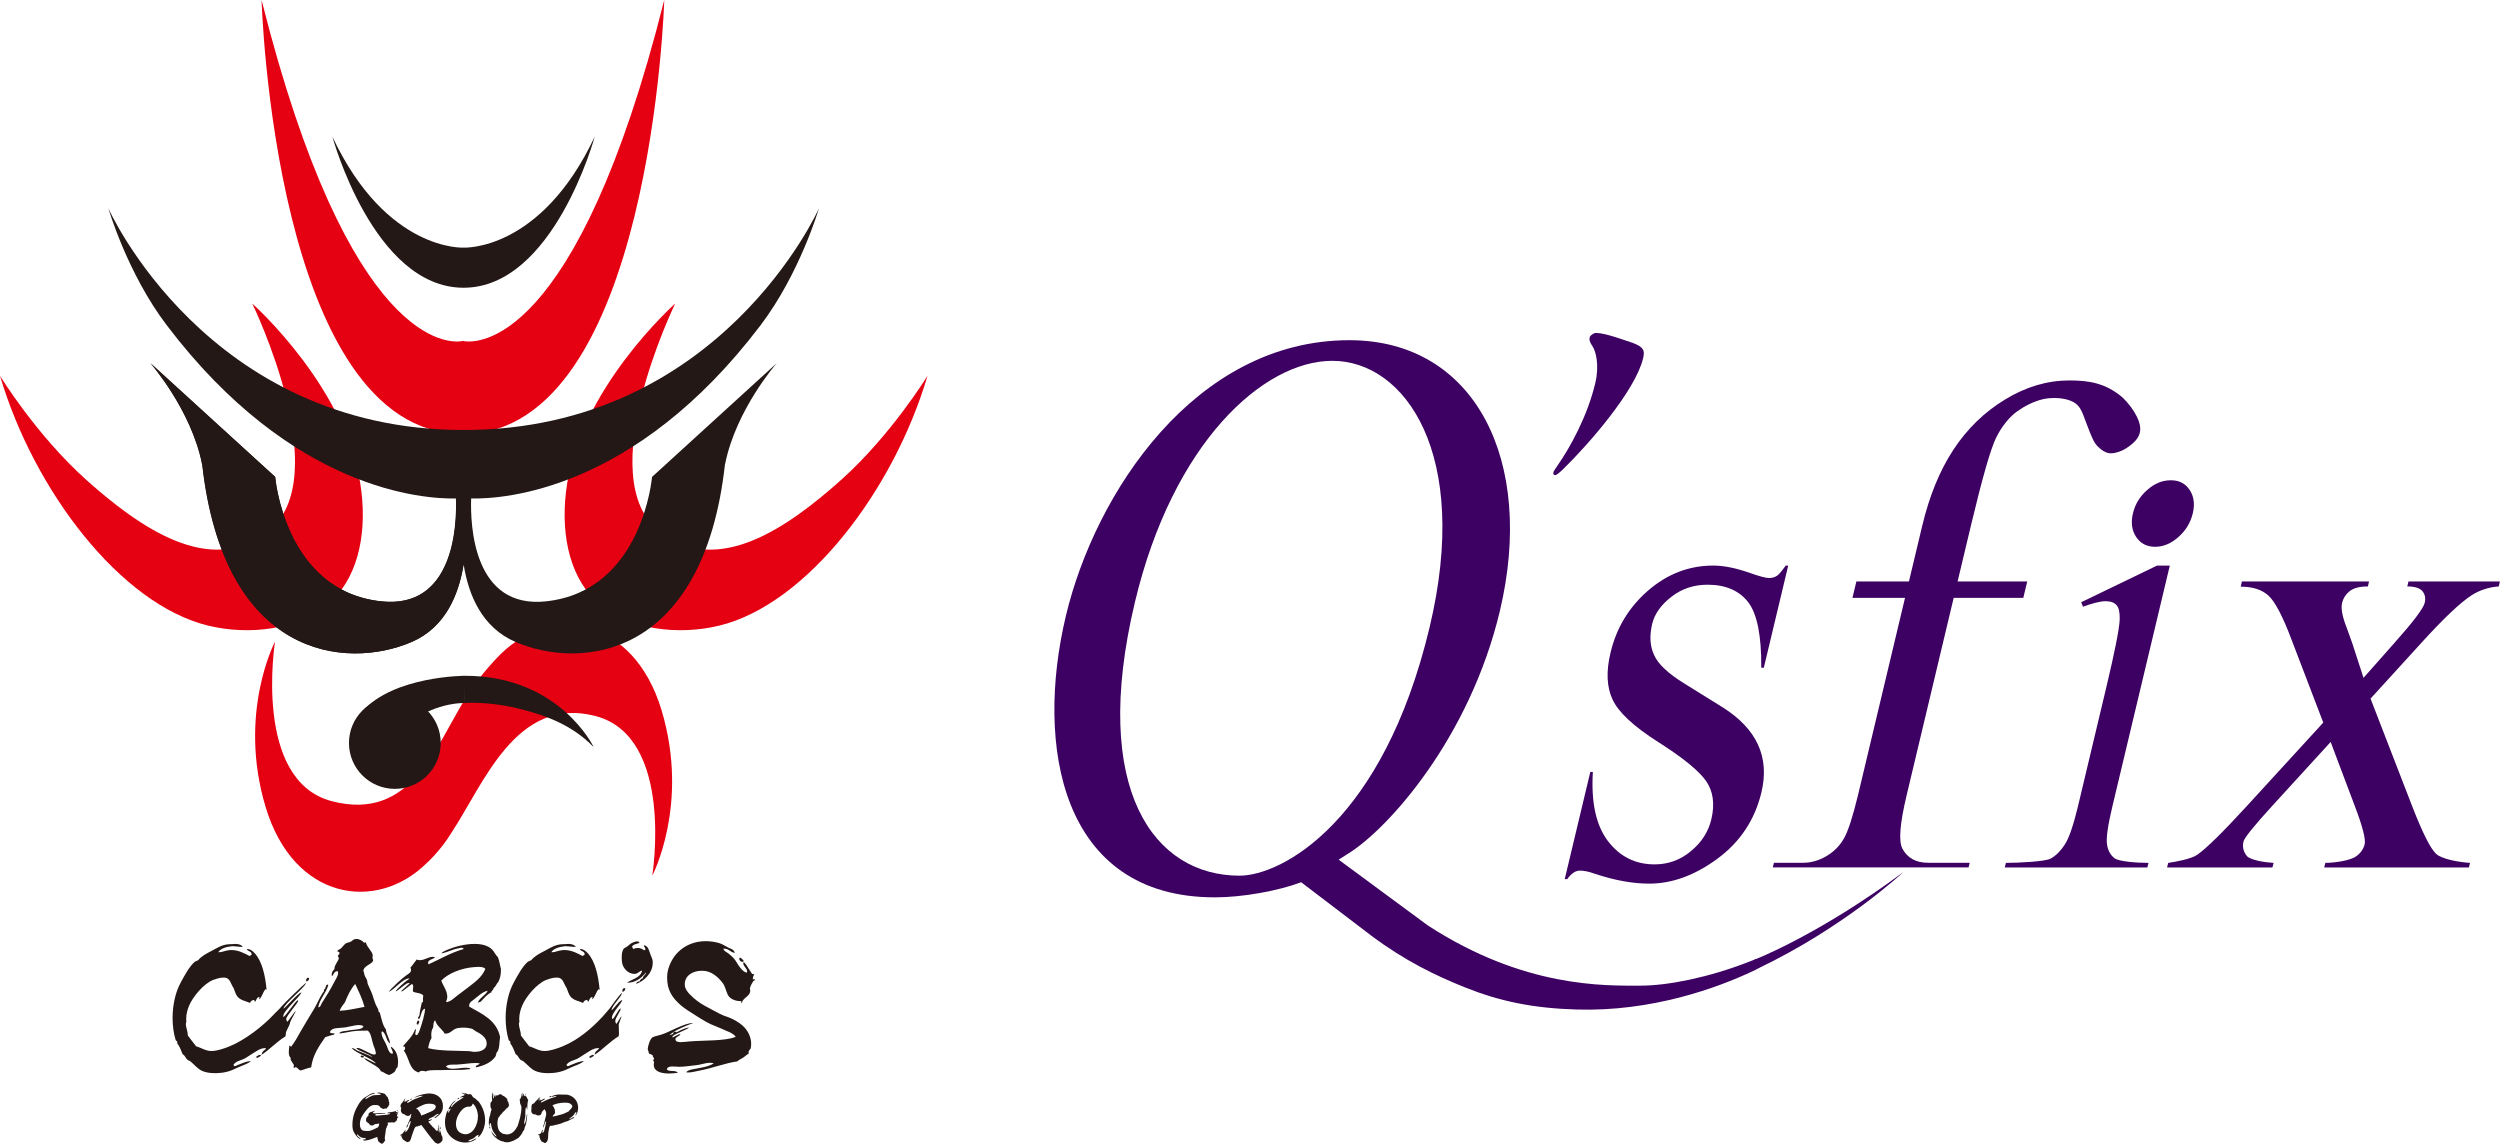
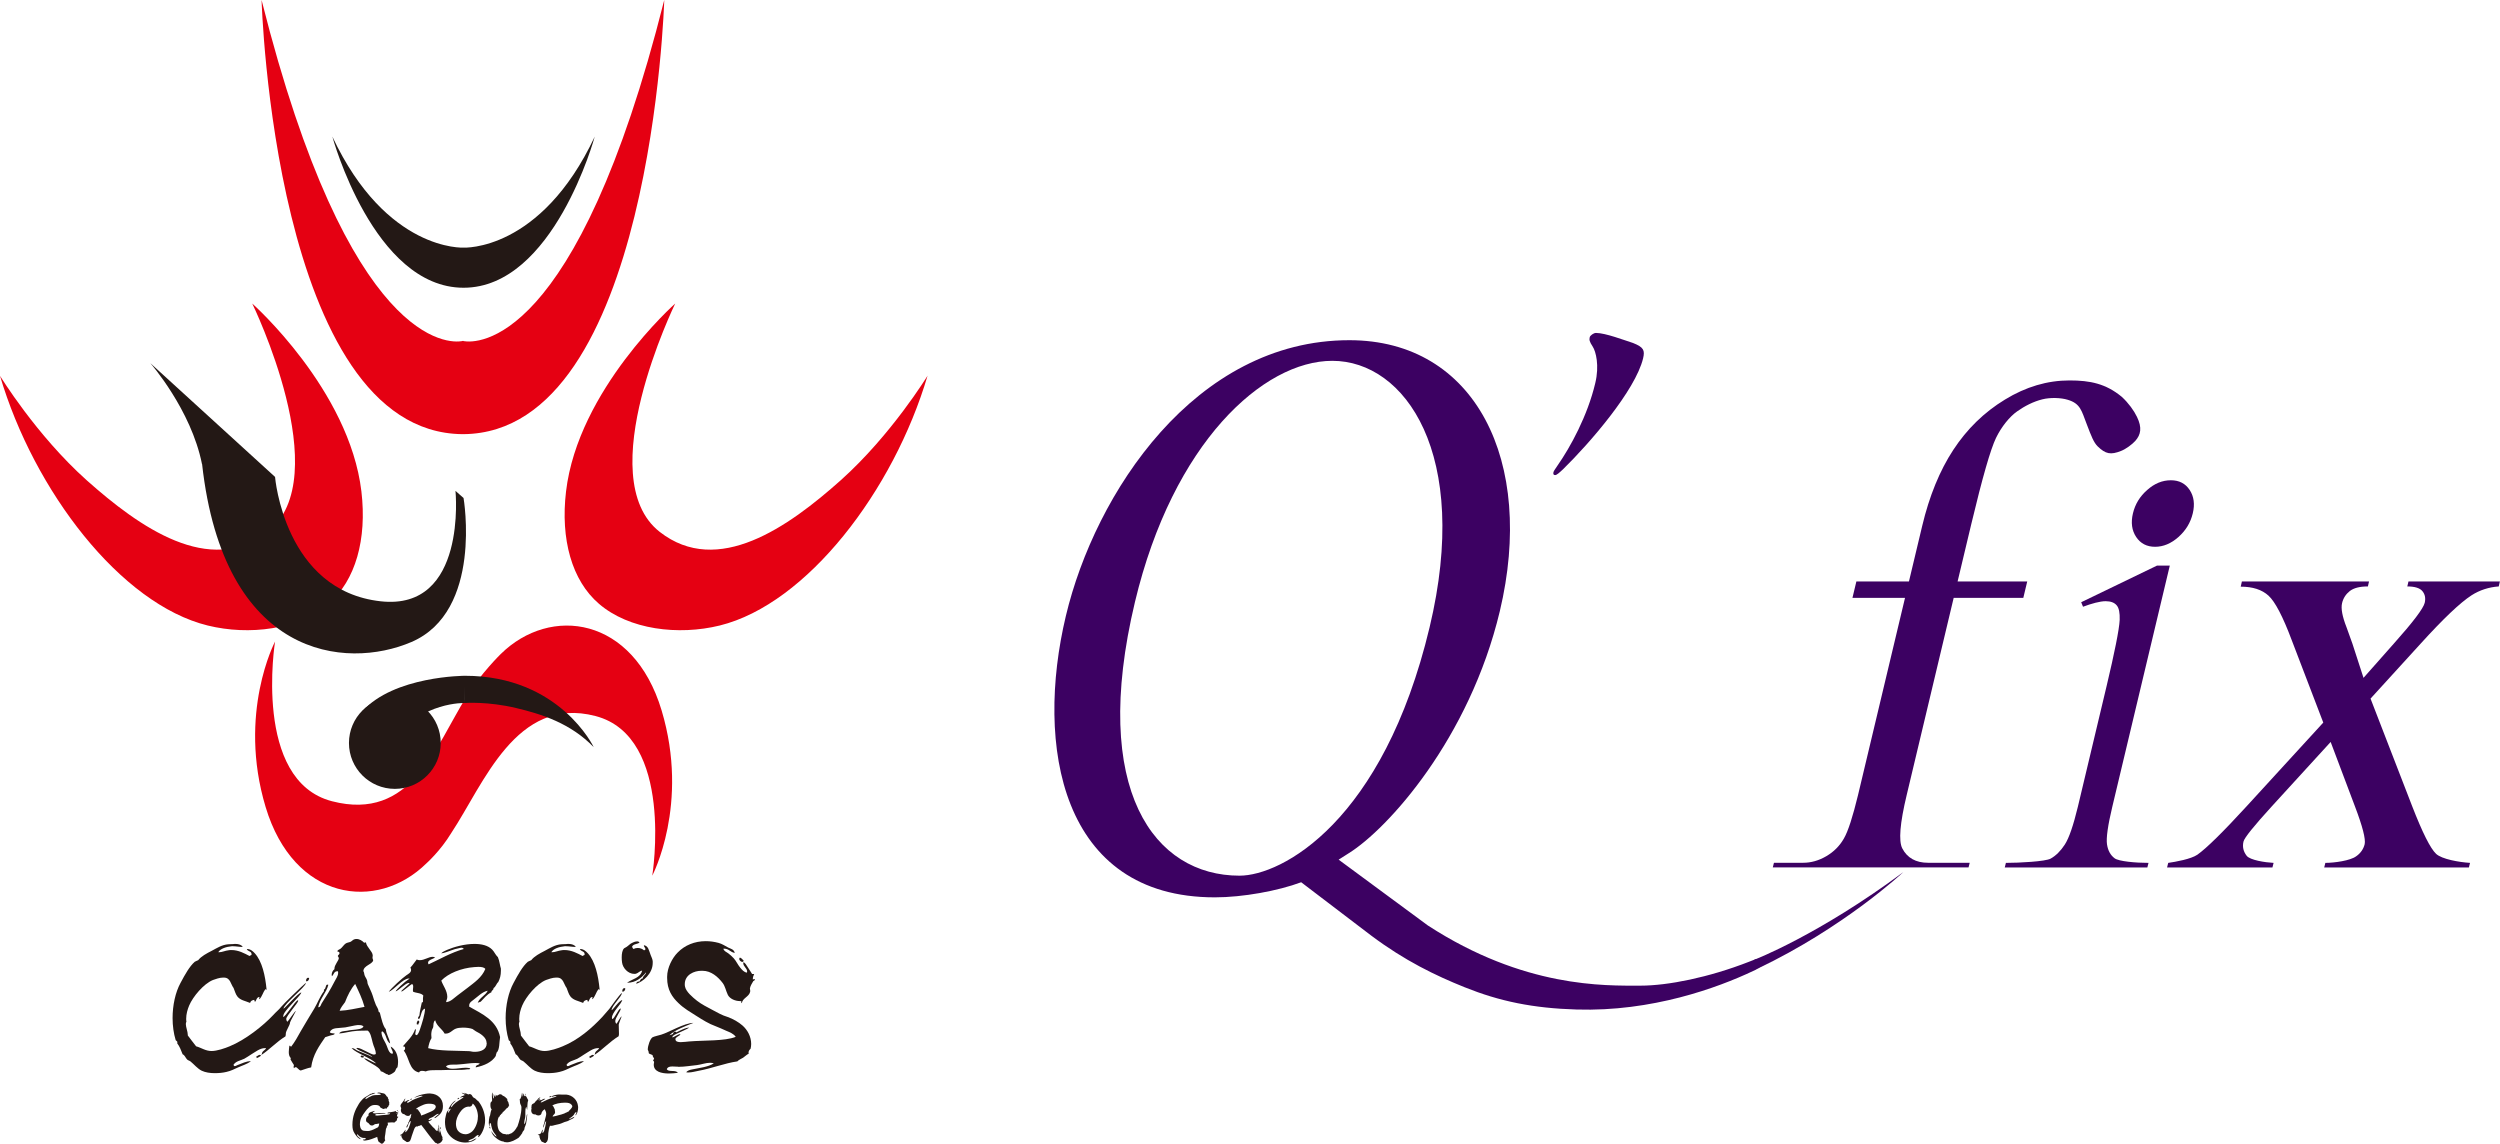
<svg xmlns="http://www.w3.org/2000/svg" version="1.1" id="レイヤー_1" x="0px" y="0px" viewBox="0 0 216.86 99.21" style="enable-background:new 0 0 216.86 99.21;" xml:space="preserve">
  <style type="text/css">
	.st0{fill:#231815;}
	.st1{fill:#E50012;}
	.st2{fill:#3C0162;}
/***************************************************
 * Generated by SVG Artista on 2/15/2021, 6:39:03 PM
 * MIT license (https://opensource.org/licenses/MIT)
 * W. https://svgartista.net
 **************************************************/

@-webkit-keyframes animate-svg-fill-1 {
  0% {
    fill: transparent;
  }

  100% {
    fill: rgb(35, 24, 21);
  }
}

@keyframes animate-svg-fill-1 {
  0% {
    fill: transparent;
  }

  100% {
    fill: rgb(35, 24, 21);
  }
}

.svg-elem-1 {
  -webkit-animation: animate-svg-fill-1 1s cubic-bezier(0.47, 0, 0.745, 0.715) 0.2s both;
          animation: animate-svg-fill-1 1s cubic-bezier(0.47, 0, 0.745, 0.715) 0.2s both;
}

@-webkit-keyframes animate-svg-fill-2 {
  0% {
    fill: transparent;
  }

  100% {
    fill: rgb(35, 24, 21);
  }
}

@keyframes animate-svg-fill-2 {
  0% {
    fill: transparent;
  }

  100% {
    fill: rgb(35, 24, 21);
  }
}

.svg-elem-2 {
  -webkit-animation: animate-svg-fill-2 1s cubic-bezier(0.47, 0, 0.745, 0.715) 0.3s both;
          animation: animate-svg-fill-2 1s cubic-bezier(0.47, 0, 0.745, 0.715) 0.3s both;
}

@-webkit-keyframes animate-svg-fill-3 {
  0% {
    fill: transparent;
  }

  100% {
    fill: rgb(35, 24, 21);
  }
}

@keyframes animate-svg-fill-3 {
  0% {
    fill: transparent;
  }

  100% {
    fill: rgb(35, 24, 21);
  }
}

.svg-elem-3 {
  -webkit-animation: animate-svg-fill-3 1s cubic-bezier(0.47, 0, 0.745, 0.715) 0.4s both;
          animation: animate-svg-fill-3 1s cubic-bezier(0.47, 0, 0.745, 0.715) 0.4s both;
}

@-webkit-keyframes animate-svg-fill-4 {
  0% {
    fill: transparent;
  }

  100% {
    fill: rgb(35, 24, 21);
  }
}

@keyframes animate-svg-fill-4 {
  0% {
    fill: transparent;
  }

  100% {
    fill: rgb(35, 24, 21);
  }
}

.svg-elem-4 {
  -webkit-animation: animate-svg-fill-4 1s cubic-bezier(0.47, 0, 0.745, 0.715) 0.5s both;
          animation: animate-svg-fill-4 1s cubic-bezier(0.47, 0, 0.745, 0.715) 0.5s both;
}

@-webkit-keyframes animate-svg-fill-5 {
  0% {
    fill: transparent;
  }

  100% {
    fill: rgb(35, 24, 21);
  }
}

@keyframes animate-svg-fill-5 {
  0% {
    fill: transparent;
  }

  100% {
    fill: rgb(35, 24, 21);
  }
}

.svg-elem-5 {
  -webkit-animation: animate-svg-fill-5 1s cubic-bezier(0.47, 0, 0.745, 0.715) 0.6s both;
          animation: animate-svg-fill-5 1s cubic-bezier(0.47, 0, 0.745, 0.715) 0.6s both;
}

@-webkit-keyframes animate-svg-fill-6 {
  0% {
    fill: transparent;
  }

  100% {
    fill: rgb(35, 24, 21);
  }
}

@keyframes animate-svg-fill-6 {
  0% {
    fill: transparent;
  }

  100% {
    fill: rgb(35, 24, 21);
  }
}

.svg-elem-6 {
  -webkit-animation: animate-svg-fill-6 1s cubic-bezier(0.47, 0, 0.745, 0.715) 0.7s both;
          animation: animate-svg-fill-6 1s cubic-bezier(0.47, 0, 0.745, 0.715) 0.7s both;
}

@-webkit-keyframes animate-svg-fill-7 {
  0% {
    fill: transparent;
  }

  100% {
    fill: rgb(35, 24, 21);
  }
}

@keyframes animate-svg-fill-7 {
  0% {
    fill: transparent;
  }

  100% {
    fill: rgb(35, 24, 21);
  }
}

.svg-elem-7 {
  -webkit-animation: animate-svg-fill-7 1s cubic-bezier(0.47, 0, 0.745, 0.715) 0.8s both;
          animation: animate-svg-fill-7 1s cubic-bezier(0.47, 0, 0.745, 0.715) 0.8s both;
}

@-webkit-keyframes animate-svg-fill-8 {
  0% {
    fill: transparent;
  }

  100% {
    fill: rgb(35, 24, 21);
  }
}

@keyframes animate-svg-fill-8 {
  0% {
    fill: transparent;
  }

  100% {
    fill: rgb(35, 24, 21);
  }
}

.svg-elem-8 {
  -webkit-animation: animate-svg-fill-8 1s cubic-bezier(0.47, 0, 0.745, 0.715) 0.9s both;
          animation: animate-svg-fill-8 1s cubic-bezier(0.47, 0, 0.745, 0.715) 0.9s both;
}

@-webkit-keyframes animate-svg-fill-9 {
  0% {
    fill: transparent;
  }

  100% {
    fill: rgb(35, 24, 21);
  }
}

@keyframes animate-svg-fill-9 {
  0% {
    fill: transparent;
  }

  100% {
    fill: rgb(35, 24, 21);
  }
}

.svg-elem-9 {
  -webkit-animation: animate-svg-fill-9 1s cubic-bezier(0.47, 0, 0.745, 0.715) 1s both;
          animation: animate-svg-fill-9 1s cubic-bezier(0.47, 0, 0.745, 0.715) 1s both;
}

@-webkit-keyframes animate-svg-fill-10 {
  0% {
    fill: transparent;
  }

  100% {
    fill: rgb(35, 24, 21);
  }
}

@keyframes animate-svg-fill-10 {
  0% {
    fill: transparent;
  }

  100% {
    fill: rgb(35, 24, 21);
  }
}

.svg-elem-10 {
  -webkit-animation: animate-svg-fill-10 1s cubic-bezier(0.47, 0, 0.745, 0.715) 1.1s both;
          animation: animate-svg-fill-10 1s cubic-bezier(0.47, 0, 0.745, 0.715) 1.1s both;
}

@-webkit-keyframes animate-svg-fill-11 {
  0% {
    fill: transparent;
  }

  100% {
    fill: rgb(35, 24, 21);
  }
}

@keyframes animate-svg-fill-11 {
  0% {
    fill: transparent;
  }

  100% {
    fill: rgb(35, 24, 21);
  }
}

.svg-elem-11 {
  -webkit-animation: animate-svg-fill-11 1s cubic-bezier(0.47, 0, 0.745, 0.715) 1.2s both;
          animation: animate-svg-fill-11 1s cubic-bezier(0.47, 0, 0.745, 0.715) 1.2s both;
}

@-webkit-keyframes animate-svg-fill-12 {
  0% {
    fill: transparent;
  }

  100% {
    fill: rgb(35, 24, 21);
  }
}

@keyframes animate-svg-fill-12 {
  0% {
    fill: transparent;
  }

  100% {
    fill: rgb(35, 24, 21);
  }
}

.svg-elem-12 {
  -webkit-animation: animate-svg-fill-12 1s cubic-bezier(0.47, 0, 0.745, 0.715) 1.3s both;
          animation: animate-svg-fill-12 1s cubic-bezier(0.47, 0, 0.745, 0.715) 1.3s both;
}

@-webkit-keyframes animate-svg-fill-13 {
  0% {
    fill: transparent;
  }

  100% {
    fill: rgb(35, 24, 21);
  }
}

@keyframes animate-svg-fill-13 {
  0% {
    fill: transparent;
  }

  100% {
    fill: rgb(35, 24, 21);
  }
}

.svg-elem-13 {
  -webkit-animation: animate-svg-fill-13 1s cubic-bezier(0.47, 0, 0.745, 0.715) 1.4s both;
          animation: animate-svg-fill-13 1s cubic-bezier(0.47, 0, 0.745, 0.715) 1.4s both;
}

@-webkit-keyframes animate-svg-fill-14 {
  0% {
    fill: transparent;
  }

  100% {
    fill: rgb(35, 24, 21);
  }
}

@keyframes animate-svg-fill-14 {
  0% {
    fill: transparent;
  }

  100% {
    fill: rgb(35, 24, 21);
  }
}

.svg-elem-14 {
  -webkit-animation: animate-svg-fill-14 1s cubic-bezier(0.47, 0, 0.745, 0.715) 1.5s both;
          animation: animate-svg-fill-14 1s cubic-bezier(0.47, 0, 0.745, 0.715) 1.5s both;
}

@-webkit-keyframes animate-svg-fill-15 {
  0% {
    fill: transparent;
  }

  100% {
    fill: rgb(229, 0, 18);
  }
}

@keyframes animate-svg-fill-15 {
  0% {
    fill: transparent;
  }

  100% {
    fill: rgb(229, 0, 18);
  }
}

.svg-elem-15 {
  -webkit-animation: animate-svg-fill-15 1s cubic-bezier(0.47, 0, 0.745, 0.715) 1.6s both;
          animation: animate-svg-fill-15 1s cubic-bezier(0.47, 0, 0.745, 0.715) 1.6s both;
}

@-webkit-keyframes animate-svg-fill-16 {
  0% {
    fill: transparent;
  }

  100% {
    fill: rgb(229, 0, 18);
  }
}

@keyframes animate-svg-fill-16 {
  0% {
    fill: transparent;
  }

  100% {
    fill: rgb(229, 0, 18);
  }
}

.svg-elem-16 {
  -webkit-animation: animate-svg-fill-16 1s cubic-bezier(0.47, 0, 0.745, 0.715) 1.7s both;
          animation: animate-svg-fill-16 1s cubic-bezier(0.47, 0, 0.745, 0.715) 1.7s both;
}

@-webkit-keyframes animate-svg-fill-17 {
  0% {
    fill: transparent;
  }

  100% {
    fill: rgb(35, 24, 21);
  }
}

@keyframes animate-svg-fill-17 {
  0% {
    fill: transparent;
  }

  100% {
    fill: rgb(35, 24, 21);
  }
}

.svg-elem-17 {
  -webkit-animation: animate-svg-fill-17 1s cubic-bezier(0.47, 0, 0.745, 0.715) 1.8s both;
          animation: animate-svg-fill-17 1s cubic-bezier(0.47, 0, 0.745, 0.715) 1.8s both;
}

@-webkit-keyframes animate-svg-fill-18 {
  0% {
    fill: transparent;
  }

  100% {
    fill: rgb(229, 0, 18);
  }
}

@keyframes animate-svg-fill-18 {
  0% {
    fill: transparent;
  }

  100% {
    fill: rgb(229, 0, 18);
  }
}

.svg-elem-18 {
  -webkit-animation: animate-svg-fill-18 1s cubic-bezier(0.47, 0, 0.745, 0.715) 1.9s both;
          animation: animate-svg-fill-18 1s cubic-bezier(0.47, 0, 0.745, 0.715) 1.9s both;
}

@-webkit-keyframes animate-svg-fill-19 {
  0% {
    fill: transparent;
  }

  100% {
    fill: rgb(35, 24, 21);
  }
}

@keyframes animate-svg-fill-19 {
  0% {
    fill: transparent;
  }

  100% {
    fill: rgb(35, 24, 21);
  }
}

.svg-elem-19 {
  -webkit-animation: animate-svg-fill-19 1s cubic-bezier(0.47, 0, 0.745, 0.715) 2s both;
          animation: animate-svg-fill-19 1s cubic-bezier(0.47, 0, 0.745, 0.715) 2s both;
}

@-webkit-keyframes animate-svg-fill-20 {
  0% {
    fill: transparent;
  }

  100% {
    fill: rgb(229, 0, 18);
  }
}

@keyframes animate-svg-fill-20 {
  0% {
    fill: transparent;
  }

  100% {
    fill: rgb(229, 0, 18);
  }
}

.svg-elem-20 {
  -webkit-animation: animate-svg-fill-20 1s cubic-bezier(0.47, 0, 0.745, 0.715) 2.1s both;
          animation: animate-svg-fill-20 1s cubic-bezier(0.47, 0, 0.745, 0.715) 2.1s both;
}

@-webkit-keyframes animate-svg-fill-21 {
  0% {
    fill: transparent;
  }

  100% {
    fill: rgb(35, 24, 21);
  }
}

@keyframes animate-svg-fill-21 {
  0% {
    fill: transparent;
  }

  100% {
    fill: rgb(35, 24, 21);
  }
}

.svg-elem-21 {
  -webkit-animation: animate-svg-fill-21 1s cubic-bezier(0.47, 0, 0.745, 0.715) 2.2s both;
          animation: animate-svg-fill-21 1s cubic-bezier(0.47, 0, 0.745, 0.715) 2.2s both;
}

@-webkit-keyframes animate-svg-fill-22 {
  0% {
    fill: transparent;
  }

  100% {
    fill: rgb(35, 24, 21);
  }
}

@keyframes animate-svg-fill-22 {
  0% {
    fill: transparent;
  }

  100% {
    fill: rgb(35, 24, 21);
  }
}

.svg-elem-22 {
  -webkit-animation: animate-svg-fill-22 1s cubic-bezier(0.47, 0, 0.745, 0.715) 2.3s both;
          animation: animate-svg-fill-22 1s cubic-bezier(0.47, 0, 0.745, 0.715) 2.3s both;
}

@-webkit-keyframes animate-svg-fill-23 {
  0% {
    fill: transparent;
  }

  100% {
    fill: rgb(35, 24, 21);
  }
}

@keyframes animate-svg-fill-23 {
  0% {
    fill: transparent;
  }

  100% {
    fill: rgb(35, 24, 21);
  }
}

.svg-elem-23 {
  -webkit-animation: animate-svg-fill-23 1s cubic-bezier(0.47, 0, 0.745, 0.715) 2.4s both;
          animation: animate-svg-fill-23 1s cubic-bezier(0.47, 0, 0.745, 0.715) 2.4s both;
}

@-webkit-keyframes animate-svg-fill-24 {
  0% {
    fill: transparent;
  }

  100% {
    fill: rgb(35, 24, 21);
  }
}

@keyframes animate-svg-fill-24 {
  0% {
    fill: transparent;
  }

  100% {
    fill: rgb(35, 24, 21);
  }
}

.svg-elem-24 {
  -webkit-animation: animate-svg-fill-24 1s cubic-bezier(0.47, 0, 0.745, 0.715) 2.5s both;
          animation: animate-svg-fill-24 1s cubic-bezier(0.47, 0, 0.745, 0.715) 2.5s both;
}

@-webkit-keyframes animate-svg-fill-25 {
  0% {
    fill: transparent;
  }

  100% {
    fill: rgb(35, 24, 21);
  }
}

@keyframes animate-svg-fill-25 {
  0% {
    fill: transparent;
  }

  100% {
    fill: rgb(35, 24, 21);
  }
}

.svg-elem-25 {
  -webkit-animation: animate-svg-fill-25 1s cubic-bezier(0.47, 0, 0.745, 0.715) 2.6s both;
          animation: animate-svg-fill-25 1s cubic-bezier(0.47, 0, 0.745, 0.715) 2.6s both;
}

@-webkit-keyframes animate-svg-fill-26 {
  0% {
    fill: transparent;
  }

  100% {
    fill: rgb(60, 1, 98);
  }
}

@keyframes animate-svg-fill-26 {
  0% {
    fill: transparent;
  }

  100% {
    fill: rgb(60, 1, 98);
  }
}

.svg-elem-26 {
  -webkit-animation: animate-svg-fill-26 1s cubic-bezier(0.47, 0, 0.745, 0.715) 2.7s both;
          animation: animate-svg-fill-26 1s cubic-bezier(0.47, 0, 0.745, 0.715) 2.7s both;
}

@-webkit-keyframes animate-svg-fill-27 {
  0% {
    fill: transparent;
  }

  100% {
    fill: rgb(60, 1, 98);
  }
}

@keyframes animate-svg-fill-27 {
  0% {
    fill: transparent;
  }

  100% {
    fill: rgb(60, 1, 98);
  }
}

.svg-elem-27 {
  -webkit-animation: animate-svg-fill-27 1s cubic-bezier(0.47, 0, 0.745, 0.715) 2.8s both;
          animation: animate-svg-fill-27 1s cubic-bezier(0.47, 0, 0.745, 0.715) 2.8s both;
}

@-webkit-keyframes animate-svg-fill-28 {
  0% {
    fill: transparent;
  }

  100% {
    fill: rgb(60, 1, 98);
  }
}

@keyframes animate-svg-fill-28 {
  0% {
    fill: transparent;
  }

  100% {
    fill: rgb(60, 1, 98);
  }
}

.svg-elem-28 {
  -webkit-animation: animate-svg-fill-28 1s cubic-bezier(0.47, 0, 0.745, 0.715) 2.9s both;
          animation: animate-svg-fill-28 1s cubic-bezier(0.47, 0, 0.745, 0.715) 2.9s both;
}

@-webkit-keyframes animate-svg-fill-29 {
  0% {
    fill: transparent;
  }

  100% {
    fill: rgb(60, 1, 98);
  }
}

@keyframes animate-svg-fill-29 {
  0% {
    fill: transparent;
  }

  100% {
    fill: rgb(60, 1, 98);
  }
}

.svg-elem-29 {
  -webkit-animation: animate-svg-fill-29 1s cubic-bezier(0.47, 0, 0.745, 0.715) 3s both;
          animation: animate-svg-fill-29 1s cubic-bezier(0.47, 0, 0.745, 0.715) 3s both;
}

@-webkit-keyframes animate-svg-fill-30 {
  0% {
    fill: transparent;
  }

  100% {
    fill: rgb(60, 1, 98);
  }
}

@keyframes animate-svg-fill-30 {
  0% {
    fill: transparent;
  }

  100% {
    fill: rgb(60, 1, 98);
  }
}

.svg-elem-30 {
  -webkit-animation: animate-svg-fill-30 1s cubic-bezier(0.47, 0, 0.745, 0.715) 3.1s both;
          animation: animate-svg-fill-30 1s cubic-bezier(0.47, 0, 0.745, 0.715) 3.1s both;
}

@-webkit-keyframes animate-svg-fill-31 {
  0% {
    fill: transparent;
  }

  100% {
    fill: rgb(60, 1, 98);
  }
}

@keyframes animate-svg-fill-31 {
  0% {
    fill: transparent;
  }

  100% {
    fill: rgb(60, 1, 98);
  }
}

.svg-elem-31 {
  -webkit-animation: animate-svg-fill-31 1s cubic-bezier(0.47, 0, 0.745, 0.715) 3.2s both;
          animation: animate-svg-fill-31 1s cubic-bezier(0.47, 0, 0.745, 0.715) 3.2s both;
}

@-webkit-keyframes animate-svg-fill-32 {
  0% {
    fill: transparent;
  }

  100% {
    fill: rgb(60, 1, 98);
  }
}

@keyframes animate-svg-fill-32 {
  0% {
    fill: transparent;
  }

  100% {
    fill: rgb(60, 1, 98);
  }
}

.svg-elem-32 {
  -webkit-animation: animate-svg-fill-32 1s cubic-bezier(0.47, 0, 0.745, 0.715) 3.3s both;
          animation: animate-svg-fill-32 1s cubic-bezier(0.47, 0, 0.745, 0.715) 3.3s both;
}

</style>
  <g>
    <g>
      <g>
        <path class="st0 svg-elem-1" d="M33.1,99.21c-0.09-0.01-0.13-0.13-0.23-0.14c-0.1-0.11-0.11-0.31-0.15-0.45c-0.27,0.09-0.63,0.28-1,0.31     c-0.03,0-0.06,0.01-0.09,0.01c-0.07,0-0.14-0.02-0.14-0.09c0.11,0,0.21-0.01,0.25-0.08c-0.03-0.05-0.07-0.06-0.12-0.06H31.5     c-0.14-0.02-0.28-0.1-0.37-0.18c-0.05-0.05-0.08-0.14-0.16-0.14v0.01c0,0.22,0.24,0.27,0.34,0.42c-0.24-0.05-0.35-0.22-0.48-0.4     c-0.12-0.17-0.23-0.35-0.25-0.62c-0.01-0.08-0.01-0.16-0.01-0.23c0-0.74,0.24-1.3,0.55-1.8c0.1-0.17,0.26-0.35,0.37-0.46     c0.19-0.17,0.46-0.27,0.65-0.43h0.01c0.02,0,0.02,0.01,0.05,0.01c0.06-0.06,0.17-0.09,0.28-0.09c0.03,0,0.05,0,0.08,0.01     c-0.12,0.08-0.29,0.1-0.44,0.17c-0.06,0.03-0.13,0.08-0.2,0.12c-0.1,0.06-0.2,0.1-0.23,0.24c0.11-0.01,0.2-0.1,0.29-0.15     c0.1-0.05,0.21-0.1,0.31-0.15c0.05-0.02,0.13-0.03,0.2-0.04c0.04-0.01,0.08-0.01,0.13-0.01h0.1c0.12,0,0.25-0.01,0.32-0.05     c-0.03-0.11-0.22-0.08-0.33-0.12c0.05-0.04,0.1-0.05,0.16-0.05c0.08,0,0.15,0.02,0.22,0.04c0.12,0.03,0.21,0.02,0.3,0.09     c0.06,0.06,0.12,0.14,0.16,0.21c0.03,0.02,0.06,0.03,0.08,0.05c0.01,0.09,0.04,0.17,0.09,0.23c-0.01,0.02-0.01,0.03-0.01,0.05     c0,0.08,0.05,0.13,0.06,0.19v0.01c0,0.04-0.01,0.08-0.01,0.11c0,0.02,0,0.04,0.01,0.06c-0.03,0.08-0.1,0.12-0.1,0.22     c0,0.01-0.01,0.02-0.01,0.02c-0.01,0-0.02-0.02-0.04-0.02h-0.01c-0.03,0.03-0.05,0.1-0.06,0.16c-0.03-0.01-0.02-0.05-0.05-0.05     c-0.09,0.01-0.17,0.04-0.26,0.06c-0.1-0.08-0.28-0.09-0.3-0.24c-0.1-0.08-0.22-0.11-0.38-0.11h-0.08c-0.35,0-0.61,0.32-0.81,0.59     c-0.24,0.32-0.45,0.62-0.45,1.1c0,0.03,0.01,0.07,0.01,0.11c0.02,0.18,0.09,0.33,0.22,0.4c0.07,0.04,0.16,0.04,0.26,0.05     c0.07,0.01,0.13,0.01,0.18,0.01c0.05,0,0.09,0,0.14-0.01c0.27-0.05,0.54-0.21,0.75-0.31c0.08-0.07,0.1-0.21,0.12-0.33h-0.02     c-0.06,0-0.12,0.02-0.17,0.03c-0.06,0.01-0.13,0.01-0.17,0.02c-0.09,0.03-0.15,0.12-0.25,0.12h-0.03c-0.05,0-0.12-0.01-0.16-0.05     c-0.06-0.04-0.09-0.12-0.14-0.16c-0.07-0.06-0.18-0.07-0.2-0.19c-0.01-0.02-0.01-0.05-0.01-0.08c0-0.17,0.1-0.31,0.22-0.37     c0-0.02-0.01-0.04-0.01-0.06c0-0.28,0.33-0.27,0.54-0.36v0.01c0,0.08-0.16,0.08-0.16,0.18c0.07,0.03,0.16,0.03,0.25,0.03     c0.2,0,0.44-0.04,0.65-0.04c0.08,0,0.16,0.01,0.22,0.02c-0.03,0.03-0.08,0.04-0.13,0.04h-0.1c-0.1,0-0.2,0.02-0.3,0.03h-0.18     c-0.1,0-0.18,0.01-0.21,0.1c0.05,0.03,0.1,0.04,0.18,0.04c0.13,0,0.28-0.03,0.42-0.04c0.26-0.01,0.52-0.03,0.7-0.1     c0-0.05-0.04-0.06-0.09-0.06c-0.02,0-0.04,0.01-0.06,0.01c-0.03,0-0.07-0.01-0.09-0.03c0.06-0.08,0.17-0.05,0.25-0.07     c0.19-0.03,0.39-0.06,0.54-0.13c0,0.02-0.06,0.07-0.06,0.12h0.03c0.09,0,0.14-0.03,0.23-0.03h0.03c-0.08,0.05-0.2,0.07-0.24,0.17     h0.01c0.03,0,0.07-0.04,0.12-0.04c0.01,0,0.02,0,0.03,0.01v0.01c0,0.03-0.07,0.05-0.09,0.12c-0.01,0.02-0.01,0.03-0.01,0.04     c0,0.05,0.02,0.09,0.05,0.13h0.01c0.02,0,0.02-0.01,0.04-0.01h0.01v0.01c0,0.05-0.09,0.09-0.1,0.14     c-0.02,0.05-0.01,0.1-0.02,0.14c-0.05,0.12-0.16,0.12-0.22,0.22c-0.07-0.02-0.16-0.02-0.25-0.02c-0.12,0-0.22,0.01-0.33,0.02     c0,0.05,0.02,0.12,0.02,0.17c0,0.02,0,0.03-0.01,0.05c0,0.03-0.05,0.02-0.05,0.05c-0.02,0.03-0.04,0.07-0.04,0.12v0.02     c-0.07,0.08-0.09,0.22-0.1,0.38c-0.01,0.13-0.04,0.28-0.06,0.41c-0.01,0.05-0.01,0.1-0.01,0.16c0,0.06,0.01,0.13,0.04,0.18     c-0.1,0.09-0.14,0.29-0.31,0.29H33.1z M34.44,96.37c-0.01-0.01-0.01-0.02-0.01-0.02c0-0.03,0.04-0.05,0.07-0.05     c0.01,0,0.02,0,0.03,0.01C34.52,96.33,34.49,96.36,34.44,96.37z" />
        <path class="st0 svg-elem-2" d="M38.4,98.78c0,0.03-0.01,0.06-0.01,0.09c-0.05,0.17-0.23,0.33-0.44,0.35c-0.06-0.03-0.09-0.09-0.19-0.09     c-0.44-0.48-0.81-1.04-1.22-1.55c-0.06,0.01-0.07,0.05-0.12,0.07H36.4c-0.09,0-0.14,0.03-0.18,0.07     c-0.02-0.01-0.05-0.01-0.07-0.01c-0.13,0-0.2,0.17-0.25,0.31c-0.05,0.12-0.08,0.22-0.12,0.34c-0.1,0.24-0.13,0.54-0.26,0.65     c-0.04,0.02-0.12,0.06-0.19,0.06c-0.02,0-0.03-0.01-0.05-0.01c-0.07-0.02-0.06-0.08-0.17-0.09c-0.02-0.07-0.09-0.1-0.16-0.12     c-0.05-0.07-0.06-0.17-0.13-0.22V98.6c0-0.03,0.02-0.03,0.02-0.06v-0.01c-0.01-0.03-0.02-0.04-0.05-0.04     c-0.02,0-0.04,0.01-0.06,0.01c-0.01,0-0.02-0.01-0.02-0.01c0-0.07,0.08-0.07,0.13-0.1c0.14-0.1,0.22-0.26,0.33-0.4     c0.01,0.01,0.01,0.03,0.01,0.04c0,0.05-0.03,0.1-0.03,0.16c0,0.01,0,0.02,0.01,0.03c0.27-0.18,0.39-0.58,0.48-0.97h-0.02     c-0.04,0-0.07,0.04-0.09,0.06c-0.1,0.13-0.14,0.36-0.23,0.51c-0.03-0.02-0.04-0.04-0.04-0.07c0-0.04,0.02-0.09,0.05-0.12     c0.03-0.05,0.06-0.13,0.1-0.16c-0.01-0.01-0.01-0.03-0.01-0.06c0.11-0.14,0.13-0.36,0.24-0.5c-0.01-0.02-0.01-0.03-0.01-0.05     c0-0.06,0.05-0.12,0.05-0.18c0-0.01,0-0.02-0.01-0.04h-0.01c-0.07,0-0.07,0.09-0.14,0.13c-0.04,0.02-0.09,0.03-0.13,0.03     c-0.13,0-0.25-0.08-0.32-0.15c-0.2-0.01-0.3-0.19-0.3-0.36v-0.02c0.01-0.03,0.03-0.07,0.03-0.11v-0.01     c0-0.08-0.06-0.13-0.06-0.22c0-0.02,0.01-0.05,0.01-0.07c0.02-0.08,0.15-0.22,0.2-0.29c0.03-0.04,0.07-0.09,0.1-0.14     s0.04-0.12,0.1-0.12h0.02c-0.02,0.07-0.09,0.13-0.09,0.21c0,0.02,0.01,0.04,0.02,0.06c0.16-0.04,0.22-0.17,0.41-0.17h0.01     c-0.03,0.1-0.2,0.09-0.2,0.21c0,0.02,0,0.03,0.01,0.05c0.17-0.03,0.29-0.16,0.45-0.24c0.3-0.15,0.63-0.24,0.89-0.35     c-0.04-0.02-0.08-0.03-0.12-0.03c-0.09,0-0.19,0.04-0.27,0.06c-0.12,0.03-0.21,0.09-0.36,0.1c0.18-0.1,0.41-0.2,0.65-0.26     c0.21-0.05,0.47-0.1,0.71-0.1c0.03,0,0.06,0.01,0.09,0.01c0.57,0.03,1.05,0.43,1.05,1.05V96c0,0.42-0.24,0.68-0.5,0.86     c-0.07,0.05-0.14,0.13-0.24,0.13v-0.01c0-0.03,0.04-0.06,0.07-0.09c0.09-0.09,0.24-0.17,0.32-0.27h-0.02     c-0.21,0-0.33,0.18-0.5,0.27c-0.14,0.08-0.33,0.09-0.38,0.25c0.02,0.01,0.03,0.02,0.05,0.02c0.06,0,0.13-0.07,0.22-0.07     c0.01,0,0.02,0.01,0.03,0.01c-0.05,0.1-0.22,0.13-0.32,0.19c0.06,0.09,0.13,0.18,0.2,0.25c0.07,0.08,0.14,0.16,0.21,0.24     c0.03,0.03,0.07,0.05,0.1,0.08c0.09,0.09,0.14,0.23,0.28,0.25c0.05-0.06,0.03-0.2,0.06-0.29c0.06,0.08-0.01,0.28,0.07,0.35     c0-0.12-0.03-0.28-0.03-0.44c0-0.06,0.01-0.13,0.02-0.19c0.05,0.15,0.02,0.39,0.05,0.56c0.01,0.07,0.04,0.12,0.05,0.17     c0.03-0.06,0.02-0.16,0.03-0.24c0.05,0.22,0.08,0.46,0.2,0.62c-0.02,0.02-0.02,0.06-0.02,0.11V98.78z M35.72,95.36     c-0.05,0-0.07,0.04-0.11,0.04c-0.01,0-0.02,0-0.03-0.01c0.01-0.08,0.1-0.06,0.14-0.1c0.01,0,0.01,0.01,0.01,0.02v0.04H35.72z      M37.11,96.54c0.19-0.08,0.4-0.16,0.54-0.27c0.06-0.05,0.15-0.16,0.15-0.27c0-0.01,0-0.03-0.01-0.05     c-0.04-0.17-0.32-0.21-0.58-0.21c-0.05,0-0.11,0-0.16,0.01c-0.19,0.02-0.38,0.1-0.54,0.18c-0.16,0.08-0.32,0.15-0.43,0.27     c0.05,0.01,0.11,0.02,0.16,0.03c0.09,0.18,0.26,0.29,0.29,0.54C36.72,96.71,36.92,96.63,37.11,96.54z M38.22,97.78     c0.01,0.02,0.01,0.03,0.01,0.05c0,0.05-0.02,0.09-0.03,0.13c-0.02-0.01-0.03-0.04-0.03-0.08c0-0.04,0.01-0.09,0.02-0.1H38.22z" />
        <path class="st0 svg-elem-3" d="M41.52,98.45c-0.19,0-0.28,0.18-0.43,0.28c-0.15,0.1-0.36,0.11-0.48,0.25c0.03,0.02,0.07,0.02,0.1,0.02     c0.2,0,0.44-0.22,0.63-0.26c-0.21,0.25-0.57,0.37-0.96,0.37c-0.22,0-0.46-0.04-0.68-0.13c-0.57-0.22-1.05-0.74-1.09-1.44     c-0.01-0.08-0.01-0.16-0.01-0.22c0-0.18,0.02-0.35,0.07-0.53c0.05-0.22,0.1-0.41,0.24-0.51v0.02c0,0.05-0.05,0.11-0.05,0.17     c0,0.02,0.01,0.05,0.03,0.06c0.07-0.1,0.13-0.21,0.2-0.32c-0.01-0.02-0.03-0.03-0.03-0.05C39,96.18,39,96.25,38.93,96.25     c-0.01-0.02-0.01-0.03-0.01-0.05c0-0.07,0.06-0.14,0.09-0.2c0.12-0.21,0.29-0.43,0.51-0.54v0.01c0,0.02-0.04,0.07-0.08,0.1     c-0.13,0.13-0.3,0.25-0.32,0.48c0.1-0.04,0.14-0.14,0.2-0.21c0.25-0.27,0.59-0.43,0.89-0.65c-0.02-0.03-0.05-0.03-0.08-0.03     c-0.07,0-0.16,0.06-0.22,0.06H39.9c0.1-0.12,0.25-0.17,0.41-0.22c-0.03-0.12-0.21-0.12-0.27-0.21c0.14,0,0.26,0.1,0.37,0.14     c-0.03-0.06-0.12-0.08-0.15-0.14c0.14,0.04,0.25,0.1,0.39,0.16c0.02-0.01,0-0.05,0.02-0.05h0.01c0.06,0.02,0.1,0.01,0.15,0.02     c0.13,0.06,0.14,0.22,0.25,0.29c0.05,0.03,0.11,0.05,0.16,0.09c0.08,0.06,0.14,0.17,0.25,0.22c0.31,0.38,0.59,0.97,0.59,1.66     v0.02c0,0.53-0.24,1.11-0.51,1.38c-0.02,0.03-0.06,0.04-0.09,0.06C41.46,98.56,41.52,98.53,41.52,98.45L41.52,98.45z      M41.46,96.87c0-0.46-0.19-0.95-0.45-1.14c-0.05,0.1-0.08,0.23-0.2,0.25C40.79,95.99,40.77,96,40.75,96     c-0.05,0-0.09-0.01-0.13-0.01H40.6c-0.25,0.03-0.43,0.17-0.57,0.33c-0.2,0.24-0.39,0.55-0.46,0.92     c-0.01,0.08-0.02,0.16-0.02,0.23c0,0.24,0.06,0.46,0.17,0.61c0.13,0.17,0.38,0.31,0.66,0.31c0.03,0,0.07,0,0.11-0.01     c0.14-0.02,0.3-0.1,0.39-0.17c0.3-0.21,0.57-0.8,0.57-1.27V96.87z M39.7,95.36c-0.01-0.01-0.01-0.02-0.01-0.03     c0-0.05,0.06-0.1,0.1-0.1c0.02,0,0.04,0.01,0.05,0.03C39.81,95.31,39.75,95.34,39.7,95.36z" />
        <path class="st0 svg-elem-4" d="M43.97,99.09c-0.05,0-0.08-0.02-0.12-0.02c-0.02,0-0.03,0.01-0.05,0.01c-0.03-0.02-0.07-0.02-0.1-0.05     c-0.28-0.03-0.51-0.18-0.71-0.35c-0.18-0.15-0.31-0.31-0.37-0.54c0.06,0.01,0.07,0.08,0.1,0.13c0.03,0.04,0.07,0.09,0.11,0.12     c0.07,0.08,0.13,0.18,0.25,0.2c-0.07-0.16-0.22-0.29-0.31-0.47c-0.08-0.14-0.12-0.32-0.16-0.49c-0.02-0.08,0.01-0.19-0.09-0.21     c-0.03,0.01-0.05,0.05-0.05,0.1c0,0.04,0.01,0.08,0.01,0.12v0.02h-0.01c-0.04,0-0.05-0.05-0.05-0.08     c-0.02-0.06-0.02-0.13-0.02-0.21c0-0.17,0.03-0.37,0.06-0.5c0.01-0.04,0.03-0.08,0.05-0.11c0.04-0.19,0.06-0.39,0.14-0.53     c-0.09-0.07-0.11-0.24-0.11-0.39c0-0.06,0.01-0.13,0.01-0.17c0.03-0.08,0.13-0.12,0.14-0.22v-0.02c0-0.07-0.02-0.18-0.02-0.28     v-0.18c0-0.07,0.01-0.15,0.04-0.19c0.01,0,0.02,0.01,0.02,0.01v0.05c0,0.17,0.03,0.31,0.07,0.44h0.01c0.02,0,0.01-0.02,0.03-0.02     h0.01v-0.03c0-0.07-0.03-0.16-0.03-0.25c0-0.03,0.01-0.05,0.01-0.08c0.05,0.07,0.05,0.21,0.13,0.24     c0.03-0.03,0.04-0.06,0.04-0.09c0-0.02,0-0.05-0.01-0.08c0-0.01,0.01-0.01,0.01-0.01c0.02,0,0.05,0.06,0.07,0.08h0.02     c0.1,0,0.18-0.11,0.27-0.12h0.02c0.09,0,0.18,0.05,0.22,0.12c0.17,0.05,0.28,0.17,0.4,0.29c0.01,0.06,0,0.12,0.02,0.17     c0.01,0.03,0.05,0.05,0.06,0.08c0.05,0.09,0.03,0.2,0.09,0.29c-0.02,0.03-0.06,0.07-0.06,0.1c0,0.01,0.01,0.02,0.01,0.03h-0.01     c-0.03,0-0.04,0.03-0.05,0.07c-0.05,0.01-0.14,0.09-0.18,0.14c-0.05,0.06-0.08,0.12-0.16,0.16c-0.01,0.01-0.01,0.01-0.01,0.01     c0,0.01,0.01,0.02,0.01,0.03c-0.04,0-0.05,0.03-0.09,0.03c-0.02,0.06-0.06,0.09-0.07,0.14c-0.1,0.02-0.1,0.13-0.18,0.16     c-0.01,0.05-0.05,0.06-0.05,0.13h-0.05c-0.09,0.14-0.13,0.36-0.13,0.58c0,0.25,0.06,0.5,0.16,0.65c0.03,0.05,0.09,0.08,0.14,0.13     c0.05,0.03,0.11,0.09,0.16,0.11c0.09,0.04,0.22,0.02,0.33,0.07c0.02-0.01,0.06-0.02,0.09-0.02c0.02,0,0.05,0.01,0.08,0.01     c0.07-0.04,0.17-0.06,0.26-0.1c0.21-0.13,0.37-0.33,0.48-0.55v-0.01c0-0.01,0.01-0.01,0.01-0.01h0.02     c0.16-0.47,0.35-1.08,0.35-1.67v-0.02c0-0.15-0.1-0.22-0.12-0.37c-0.01-0.05-0.01-0.09-0.01-0.12c0-0.06,0-0.12-0.03-0.17     c0.16-0.13,0.17-0.37,0.21-0.6c0.05,0.09,0.03,0.24,0.07,0.34c0.02-0.02,0.03-0.05,0.03-0.09c0-0.03-0.01-0.07-0.01-0.12     c0-0.03,0-0.06,0.01-0.07c0.06,0.08,0.06,0.23,0.18,0.26c0.01,0,0.01-0.01,0.01-0.01c0-0.01-0.02-0.03-0.02-0.05     c0-0.01,0.01-0.02,0.01-0.02c0.13,0.1,0.17,0.29,0.26,0.41c-0.09,0.22-0.06,0.57-0.09,0.85c-0.04-0.07-0.05-0.18-0.07-0.28     c-0.08,0.12-0.09,0.28-0.09,0.44v0.31c0,0.21-0.08,0.4-0.09,0.57c0,0.03-0.01,0.07-0.01,0.1c0,0.03,0.01,0.07,0.03,0.1     c0.1-0.15,0.13-0.43,0.17-0.66c0.01-0.08,0.02-0.17,0.07-0.22c-0.01,0.28-0.06,0.55-0.1,0.8c-0.02,0.09-0.05,0.17-0.09,0.27     c-0.05,0.09-0.05,0.18-0.07,0.27c-0.05,0.12-0.17,0.18-0.18,0.31c-0.09,0.15-0.2,0.27-0.31,0.4c-0.15,0.09-0.31,0.2-0.48,0.27     c-0.15,0.06-0.35,0.13-0.54,0.13H43.97z M42.54,97.89c-0.06,0-0.09-0.05-0.09-0.11c0-0.02,0-0.04,0.01-0.06     C42.54,97.73,42.52,97.84,42.54,97.89L42.54,97.89z M45.58,94.97c-0.03,0-0.05-0.02-0.05-0.05c0-0.02,0.01-0.03,0.02-0.04     c0.04,0,0.03,0.06,0.04,0.09H45.58z" />
        <path class="st0 svg-elem-5" d="M49.41,97.05c0.16,0,0.25-0.14,0.43-0.18c-0.08,0.16-0.25,0.2-0.41,0.28c-0.07,0.04-0.14,0.08-0.22,0.11     c-0.08,0.03-0.16,0.04-0.24,0.07c-0.17,0.07-0.35,0.16-0.56,0.2c-0.11,0.02-0.21,0.05-0.31,0.07c-0.1,0.03-0.19,0.06-0.28,0.06     c-0.03,0-0.07,0-0.11-0.01c-0.07,0.13-0.13,0.43-0.15,0.65c-0.02,0.27,0.01,0.52-0.1,0.71c-0.03,0.06-0.1,0.07-0.12,0.13     c-0.02,0.01-0.03,0.01-0.05,0.01c-0.07,0-0.12-0.05-0.17-0.07c-0.06-0.03-0.12-0.03-0.14-0.06c-0.06-0.06-0.06-0.16-0.13-0.2     v-0.02c0-0.09-0.03-0.14-0.07-0.18c0.01-0.03,0.03-0.03,0.04-0.07c-0.02-0.08-0.12-0.09-0.18-0.12c0.12-0.05,0.22-0.05,0.29-0.14     c0.06-0.09,0.05-0.25,0.17-0.3c-0.01,0.06-0.05,0.14-0.05,0.22c0,0.03,0.01,0.06,0.03,0.08c0.06-0.05,0.1-0.14,0.13-0.22     c0.07-0.24,0.14-0.54,0.17-0.82c-0.16,0.12-0.15,0.39-0.25,0.58c-0.01-0.02-0.01-0.05-0.01-0.07c0-0.13,0.07-0.27,0.1-0.4     c0.02-0.1,0.04-0.2,0.07-0.31c0.03-0.14,0.09-0.28,0.09-0.44c0-0.05-0.01-0.1-0.02-0.15c-0.02-0.08-0.08-0.14-0.09-0.24     c-0.12,0.05-0.21,0.14-0.28,0.28c-0.02,0.05-0.02,0.1-0.04,0.14c-0.05,0.08-0.15,0.12-0.25,0.12c-0.09,0-0.18-0.03-0.25-0.09     h-0.05c-0.2,0-0.32-0.14-0.32-0.33c0-0.06,0.01-0.12,0.03-0.18c-0.01-0.03-0.02-0.04-0.02-0.07c0.03-0.1,0-0.2,0.05-0.27     c0.03-0.06,0.14-0.09,0.21-0.14c0.1-0.1,0.13-0.21,0.24-0.25c0.06-0.12,0.15-0.2,0.28-0.25v0.01c0,0.02-0.05,0.06-0.08,0.1     c-0.05,0.05-0.09,0.09-0.11,0.16c0,0.01-0.01,0.01-0.01,0.02c0.06-0.05,0.1-0.14,0.18-0.16c-0.01,0.07-0.06,0.11-0.07,0.19     c0.04-0.01,0.06-0.1,0.12-0.12c-0.01,0.02-0.01,0.05-0.01,0.08c0.1-0.03,0.22-0.15,0.35-0.15c0.02,0,0.04,0.01,0.06,0.01     c-0.12,0.12-0.33,0.15-0.4,0.31h0.02c0.11,0,0.21-0.08,0.31-0.12c0.32-0.16,0.67-0.29,1.05-0.39c-0.02-0.03-0.06-0.04-0.1-0.04     c-0.03,0-0.07,0.01-0.09,0.01c-0.09,0.01-0.17,0.06-0.24,0.06c-0.01,0-0.02-0.01-0.03-0.01c0.11-0.12,0.35-0.16,0.55-0.19     c0.03-0.01,0.08-0.01,0.12-0.01c0.09,0,0.18,0.01,0.27,0.01h0.37c0.52,0.05,0.96,0.46,1.01,1c0,0.03,0.01,0.07,0.01,0.1     c0,0.28-0.08,0.62-0.24,0.71c0-0.09,0.09-0.16,0.09-0.24c0-0.02-0.01-0.04-0.02-0.06c-0.13,0.05-0.15,0.19-0.23,0.28     c-0.05,0.06-0.13,0.12-0.19,0.17c-0.06,0.05-0.17,0.08-0.2,0.17H49.41z M47.8,95.15c-0.04,0-0.07,0.03-0.11,0.03     c-0.01,0-0.02-0.01-0.03-0.01v-0.01c0-0.05,0.05-0.08,0.1-0.08c0.02,0,0.03,0,0.05,0.01V95.15z M49.3,96.43     c0.11-0.16,0.3-0.25,0.35-0.48c-0.06-0.16-0.22-0.27-0.43-0.29c-0.07-0.01-0.14-0.01-0.21-0.01c-0.41,0-0.87,0.09-1.1,0.25     c0.13,0.06,0.12,0.2,0.21,0.32v0.02c0,0.1,0.03,0.17,0.03,0.24c0,0.02-0.01,0.05-0.01,0.07c-0.03,0.12-0.19,0.17-0.2,0.31     c0.18-0.03,0.4-0.08,0.54-0.13c0.06-0.02,0.13-0.03,0.2-0.05c0.08-0.02,0.15-0.06,0.21-0.07c0.09-0.02,0.08-0.04,0.15-0.07     c0.08-0.04,0.16-0.05,0.2-0.1H49.3z" />
      </g>
      <g>
        <path class="st0 svg-elem-6" d="M22.71,91.47c0-0.32,0.29-0.34,0.37-0.55h-0.11c-0.43,0-0.81,0.33-1.19,0.55c-0.18,0.11-0.38,0.26-0.59,0.37     c-0.35,0.17-0.73,0.2-0.94,0.53c0.03,0.08,0.06,0.11,0.11,0.11c0.08,0,0.17-0.06,0.24-0.09c0.43-0.15,0.73-0.34,1.17-0.34     c-0.35,0.27-0.75,0.37-1.16,0.56c-0.35,0.15-0.53,0.27-0.96,0.37c-0.32,0.08-0.67,0.11-1.02,0.11c-0.41,0-0.81-0.06-1.13-0.21     c-0.37-0.18-0.66-0.55-0.98-0.81c-0.11-0.08-0.23-0.09-0.3-0.18c-0.14-0.14-0.17-0.34-0.38-0.44c-0.14-0.35-0.26-0.69-0.46-0.93     v-0.15c-0.03-0.06-0.09-0.08-0.14-0.14c-0.18-0.59-0.27-1.25-0.27-1.92c0-1.1,0.24-2.23,0.69-3.05c0.4-0.75,0.78-1.43,1.23-1.83     c0.08-0.05,0.2-0.09,0.3-0.14c0.27-0.34,0.72-0.58,1.19-0.82c0.43-0.23,0.88-0.52,1.42-0.56c0.15-0.02,0.37,0,0.55-0.03h0.09     c0.26,0,0.53,0.09,0.61,0.26h-0.06c-0.23,0-0.52-0.06-0.81-0.06H20.1c-0.5,0.05-0.98,0.21-1.17,0.52h0.09     c0.24,0,0.52-0.14,0.81-0.17c0.09-0.02,0.17-0.02,0.24-0.02c0.62,0,1.14,0.29,1.58,0.52c0.03-0.06,0.14-0.05,0.17-0.11v-0.06     c0-0.27-0.34-0.21-0.41-0.44h0.03c0.29,0,0.5,0.2,0.66,0.37c0.64,0.7,0.91,1.95,1.02,3.12c0,0.03,0,0.05-0.02,0.05     s-0.05-0.06-0.08-0.06c-0.2,0.26-0.29,0.66-0.52,0.88c0-0.02-0.02-0.05-0.02-0.06c0-0.05,0.03-0.08,0.03-0.11     c0,0-0.02-0.02-0.02-0.03c-0.21,0.02-0.27,0.29-0.32,0.38c-0.02,0.02-0.03,0.02-0.05,0.02c-0.03,0-0.05-0.03-0.05-0.06     c0-0.02,0-0.02,0-0.03c0-0.03,0-0.05-0.02-0.06c-0.17,0.03-0.32,0.09-0.35,0.27c-0.43-0.18-0.84-0.23-1.1-0.55     c-0.17-0.21-0.23-0.49-0.34-0.75c-0.26-0.34-0.27-0.9-0.84-0.9h-0.08c-0.3,0-0.67,0.14-0.87,0.21c-0.81,0.33-1.74,1.45-2.06,2.21     c-0.15,0.35-0.26,0.76-0.26,1.14c0,0.09,0,0.18,0.02,0.26c-0.03,0.06-0.05,0.14-0.05,0.21c0,0.27,0.17,0.66,0.17,0.94v0.05     c0.24,0.3,0.47,0.64,0.72,0.94c0.44,0.12,0.82,0.41,1.34,0.41c0.47,0,1.17-0.24,1.57-0.41c1.37-0.56,2.9-1.77,3.8-2.73     c0.2-0.23,0.46-0.43,0.66-0.68c0.18-0.24,1.91-1.91,2.15-2.09v0.02c0,0.3-1.92,1.82-1.94,2.22c0.15-0.05,1.28-1.38,1.55-1.41     c-0.11,0.38-1.57,1.59-1.57,2.05c0,0.03-0.01,0.03-0.01,0.08c0.21-0.02,1.03-1.38,1.28-1.46l0.03,0.05     c0,0.17-1.04,1.32-1.04,1.57c0,0.08,0.02,0.15,0.06,0.21c0.02,0.03,0.03,0.03,0.05,0.03c0.03,0,0.64-0.91,0.7-0.91h0.02     c-0.03,0.08-0.5,0.91-0.5,0.98c0,0.24-0.37,0.72-0.37,0.98c0,0.06,0,0.14-0.03,0.23c-0.76,0.46-1.4,1.17-2.1,1.62V91.47z      M22.28,91.78c0-0.05-0.05-0.05-0.05-0.11v-0.02c0.09-0.03,0.21-0.15,0.3-0.15c0.05,0,0.08,0.02,0.11,0.08     c-0.11,0.09-0.24,0.15-0.37,0.21V91.78z M26.57,85.13c-0.02-0.03-0.02-0.05-0.02-0.08c0-0.12,0.08-0.24,0.18-0.24     c0.03,0,0.06,0.02,0.09,0.05C26.79,85,26.74,85.12,26.57,85.13z" />
        <path class="st0 svg-elem-7" d="M33.67,93.2c-0.23,0-0.37-0.23-0.64-0.27c-0.12-0.46-1.24-0.81-1.45-1.14c0.29,0.05,0.76,0.39,1.05,0.45     c-0.46-0.47-1.75-0.89-2.13-1.32h0.05c0.17,0,0.29,0.14,0.43,0.21c0.26,0.12,1.05,0.4,1.31,0.57c-0.15-0.26-1.2-0.51-1.39-0.78     c0.05-0.02,0.08-0.02,0.12-0.02c0.29,0,1.17,0.58,1.41,0.58c0.05,0,0.11-0.02,0.17-0.05c0-0.38-0.2-0.66-0.27-0.98     c-0.12-0.44-0.17-0.85-0.43-1.05c-0.3,0-0.59,0-0.93,0.02c-0.56,0.03-1.08,0.2-1.55,0.23c0.11-0.21,0.44-0.2,0.69-0.24     c0.33-0.08,0.58-0.06,1.01-0.14c0.14-0.02,0.34-0.08,0.41-0.23c-0.09-0.09-0.2-0.12-0.37-0.12H31c-0.29,0.03-0.67,0.14-1.05,0.2     c-0.62,0.09-1.14-0.02-1.34,0.4c0.05,0.15,0.3,0.09,0.43,0.14c-0.06,0.14-0.26,0.12-0.4,0.17l-0.43,0.14     c-0.52,0.76-1.07,1.51-1.22,2.62c-0.34,0.06-0.59,0.18-0.9,0.27c-0.18-0.02-0.3-0.29-0.44-0.29c-0.05,0-0.11,0.03-0.15,0.09     c-0.02-0.02-0.03-0.08-0.03-0.12c0-0.06,0.02-0.12,0.03-0.15c-0.11-0.18-0.21-0.32-0.3-0.49c0-0.05,0.02-0.08,0.03-0.11     c-0.14-0.14-0.18-0.32-0.18-0.53c0-0.17,0.03-0.37,0.05-0.55h0.03c0.09,0,0.06,0.09,0.12,0.09c0.32-0.41,0.58-0.88,0.85-1.37     c0.37-0.62,0.76-1.3,1.16-1.94c0.29-0.49,0.49-1.05,0.84-1.51v-0.14c0.2-0.06,0.11-0.43,0.3-0.43c0.02,0,0.05,0,0.08,0.02     c-0.17,0.69-0.72,1.17-0.88,1.94h0.03c0.17,0,0.2-0.21,0.27-0.33c0.38-0.58,0.79-1.25,1.13-1.92c0.12-0.23,0.3-0.47,0.3-0.73     c0-0.05,0-0.09-0.02-0.14h-0.05c-0.3,0-0.3,0.3-0.47,0.43c0-0.05-0.02-0.08-0.02-0.12c0-0.2,0.11-0.4,0.24-0.49v-0.05     c0-0.33,0.38-0.7,0.38-0.91c0-0.05-0.09-0.18-0.09-0.18c0.02-0.09,0.15-0.14,0.15-0.24v-0.03c-0.02-0.11-0.12-0.09-0.2-0.14     c0.06-0.14,0.17-0.14,0.27-0.21c0.17-0.12,0.29-0.35,0.47-0.47c0.12-0.08,0.3-0.09,0.43-0.15c0.11-0.06,0.2-0.18,0.32-0.21     c0.06-0.02,0.12-0.03,0.18-0.03c0.26,0,0.5,0.15,0.67,0.33c0.05-0.02,0.08-0.03,0.12-0.03h0.03c0.08,0.43,0.55,0.75,0.59,1.1     v0.05c0,0.06-0.02,0.14-0.02,0.2s0.06,0.14,0.06,0.21c-0.08,0.35-0.84,0.44-0.85,0.93c0.08,0.11,0.06,0.24,0.11,0.37     c0.05,0.14,0.15,0.26,0.2,0.4c0.05,0.12,0.03,0.26,0.08,0.37c0.12,0.3,0.3,0.62,0.41,0.96c0.09,0.29,0.17,0.56,0.29,0.84     c0.08,0.18,0.21,0.32,0.23,0.55c0,0.08,0.09,0.06,0.11,0.12c0.14,0.53,0.26,1.13,0.52,1.43c0.05,0.49,0.3,0.75,0.37,1.23     c-0.37-0.2-0.3-0.84-0.69-1.05c-0.05,0.03-0.06,0.08-0.06,0.12s0.02,0.09,0.02,0.14c0.03,0.23,0.18,0.49,0.34,0.78     c0.14,0.27,0.2,0.56,0.32,0.73c0.06,0.09,0.14,0.17,0.23,0.17c0.03,0,0.06-0.02,0.09-0.03c-0.02-0.26-0.17-0.37-0.2-0.59     c0.43,0.24,0.64,0.76,0.64,1.34c0,0.15-0.02,0.3-0.05,0.46c-0.14,0.08-0.15,0.26-0.23,0.37c-0.11,0.12-0.4,0.29-0.53,0.3H33.67z      M30.81,85.35c-0.38,0.43-0.66,1.01-0.88,1.58c-0.17,0.24-0.37,0.46-0.47,0.75c0.73-0.03,1.43-0.21,2.16-0.34     C31.42,86.61,31.1,85.97,30.81,85.35z" />
        <path class="st0 svg-elem-8" d="M43.02,91.58c-0.35,0.56-0.99,0.85-1.75,1.01v-0.03c0-0.21,0.29-0.15,0.34-0.32     c-0.12-0.02-0.24-0.03-0.38-0.03c-0.43,0-0.91,0.09-1.39,0.12c-0.09,0-0.18,0.02-0.27,0.02h-0.3c-0.23,0-0.44,0.02-0.59,0.15     c0.14,0.17,0.35,0.21,0.61,0.21c0.35,0,0.76-0.09,1.13-0.09c0.12,0,0.26,0.02,0.37,0.05c-0.02,0.08-0.06,0.09-0.12,0.09h-0.15     c-0.3,0.05-0.64,0.05-0.98,0.05h-0.67c-0.24,0-0.47,0.02-0.72,0.02H37.8c-0.32,0-0.64,0-0.88,0.11c-0.09-0.03-0.2-0.05-0.3-0.05     c-0.12,0-0.23,0.03-0.27,0.14c-0.88-0.18-0.84-1.31-1.33-1.9c0.08-0.02,0.12-0.12,0.12-0.21c0-0.08-0.03-0.15-0.14-0.15h-0.06     c0.4-0.49,0.87-0.87,1.08-1.52c0.03,0.03,0.05,0.08,0.05,0.12c0,0.09-0.05,0.21-0.05,0.3c0,0.06,0.03,0.11,0.09,0.12h0.02     c0.12,0,0.24-0.32,0.3-0.5c0.18-0.53,0.43-1.31,0.44-1.8c-0.37,0.11-0.3,0.64-0.52,0.91c-0.06-0.02-0.09-0.05-0.09-0.08     c0-0.08,0.09-0.18,0.12-0.23c0.03-0.37,0.14-0.79,0.2-1.08v-0.02c0-0.06,0.11-0.03,0.11-0.09V86.6c0-0.09,0.02-0.18,0.03-0.24     c-0.18-0.24-0.64-0.21-0.89-0.34c-0.05-0.24,0.1-0.55-0.08-0.66c-0.12,0.02-0.77,0.63-0.92,0.65c0,0-0.02-0.02-0.02-0.03     c0-0.06,0.67-0.61,0.73-0.69c-0.03-0.02-0.08-0.02-0.11-0.02c-0.24,0-0.88,0.67-1.11,0.73c0.05-0.18,0.7-0.72,0.82-0.83l0.4-0.29     h-0.08c-0.52,0-1.28,0.99-1.74,1.16c0.21-0.32,1.18-1.2,1.53-1.44c0.18-0.12,0.41-0.24,0.41-0.46c0-0.06-0.02-0.14-0.06-0.21     c0.21-0.21,0.37-0.49,0.55-0.7c0.09,0.05,0.18,0.06,0.27,0.06c0.4,0,0.76-0.29,1.11-0.29c0.08,0,0.14,0.02,0.21,0.05     c-0.15,0.14-0.61,0.21-0.61,0.46c0,0.05,0.02,0.09,0.05,0.14c1.01-0.46,1.92-1.01,3.05-1.33c-0.05-0.08-0.12-0.11-0.2-0.11     c-0.11,0-0.21,0.05-0.3,0.06c-0.18,0.03-0.34,0.08-0.5,0.14c-0.34,0.11-0.66,0.26-0.96,0.29c0.12-0.14,0.35-0.23,0.55-0.32     c0.56-0.24,1.49-0.5,2.33-0.5c0.61,0,1.17,0.12,1.54,0.49c0.2,0.2,0.27,0.44,0.5,0.66c0.14,0.32,0.18,0.76,0.26,0.99v0.18     c0,0.41-0.08,0.69-0.23,0.99c-0.17,0.14-0.21,0.41-0.41,0.52v0.03c0,0.15-0.18,0.18-0.18,0.3v0.03c-0.41,0.2-0.64,0.53-0.93,0.82     l-0.26,0.09c0.18-0.46,0.66-0.61,0.87-1.04c-0.46,0.08-0.85,0.5-1.28,0.82c-0.18,0.14-0.33,0.23-0.33,0.47v0.09     c1.13,0.64,2.38,1.17,2.68,2.64c-0.08,0.43-0.02,1.11-0.32,1.37v0.03c0,0.09-0.05,0.11-0.05,0.18V91.58z M36.24,88.87     c-0.03,0-0.06-0.02-0.09-0.02v-0.08c0-0.12,0.06-0.18,0.11-0.26c0.05,0.03,0.09,0.06,0.11,0.11v0.03c0,0.09-0.08,0.11-0.08,0.2     v0.02H36.24z M42.21,90.47c0-0.49-0.55-0.82-0.93-1.01c-0.11-0.06-0.2-0.15-0.29-0.2c-0.21-0.08-0.53-0.12-0.84-0.12     c-0.23,0-0.46,0.03-0.61,0.09c-0.32,0.12-0.49,0.43-0.88,0.43h-0.09c-0.24-0.44-0.69-0.64-0.82-1.16     c-0.18,0.15-0.14,0.38-0.17,0.59c-0.03,0.12-0.12,0.21-0.14,0.37c-0.02,0.09-0.03,0.2-0.03,0.29c0,0.11,0.02,0.2,0.02,0.3     c-0.15,0.24-0.24,0.55-0.29,0.87c0.98,0.26,2.36,0.21,3.52,0.26c0.15,0,0.3,0.06,0.46,0.06h0.06c0.55,0,1.04-0.21,1.04-0.73     V90.47z M40.58,85.67c0.56-0.44,1.22-0.88,1.52-1.62c-0.11-0.15-0.35-0.18-0.61-0.18c-0.12,0-0.24,0.02-0.35,0.02     c-1.13,0.08-2.27,0.55-2.86,1.17c0.14,0.43,0.52,0.87,0.52,1.42c0,0.05-0.02,0.11-0.02,0.15c-0.02,0.09-0.08,0.21-0.08,0.27v0.03     c0.4-0.03,0.69-0.37,0.98-0.58L40.58,85.67z" />
        <path class="st0 svg-elem-9" d="M51.6,91.47c0-0.32,0.29-0.34,0.37-0.55h-0.11c-0.43,0-0.81,0.33-1.19,0.55c-0.18,0.11-0.38,0.26-0.59,0.37     c-0.35,0.17-0.73,0.2-0.94,0.53c0.03,0.08,0.06,0.11,0.11,0.11c0.08,0,0.17-0.06,0.24-0.09c0.43-0.15,0.73-0.34,1.17-0.34     c-0.35,0.27-0.75,0.37-1.16,0.56c-0.35,0.15-0.53,0.27-0.96,0.37c-0.32,0.08-0.67,0.11-1.02,0.11c-0.41,0-0.81-0.06-1.13-0.21     c-0.37-0.18-0.66-0.55-0.98-0.81c-0.11-0.08-0.23-0.09-0.3-0.18c-0.14-0.14-0.17-0.34-0.38-0.44c-0.14-0.35-0.26-0.69-0.46-0.93     v-0.15c-0.03-0.06-0.09-0.08-0.14-0.14c-0.18-0.59-0.27-1.25-0.27-1.92c0-1.1,0.24-2.23,0.69-3.05c0.4-0.75,0.78-1.43,1.23-1.83     c0.08-0.05,0.2-0.09,0.3-0.14c0.27-0.34,0.72-0.58,1.19-0.82c0.43-0.23,0.88-0.52,1.42-0.56c0.15-0.02,0.37,0,0.55-0.03h0.09     c0.26,0,0.53,0.09,0.61,0.26h-0.06c-0.23,0-0.52-0.06-0.81-0.06h-0.08c-0.5,0.05-0.98,0.21-1.17,0.52h0.09     c0.24,0,0.52-0.14,0.81-0.17c0.09-0.02,0.17-0.02,0.24-0.02c0.62,0,1.14,0.29,1.58,0.52c0.03-0.06,0.14-0.05,0.17-0.11v-0.06     c0-0.27-0.34-0.21-0.41-0.44h0.03c0.29,0,0.5,0.2,0.66,0.37c0.64,0.7,0.91,1.95,1.02,3.12c0,0.03,0,0.05-0.02,0.05     s-0.05-0.06-0.08-0.06c-0.2,0.26-0.29,0.66-0.52,0.88c0-0.02-0.02-0.05-0.02-0.06c0-0.05,0.03-0.08,0.03-0.11     c0,0-0.02-0.02-0.02-0.03c-0.21,0.02-0.27,0.29-0.32,0.38c-0.02,0.02-0.03,0.02-0.05,0.02c-0.03,0-0.05-0.03-0.05-0.06     c0-0.02,0-0.02,0-0.03c0-0.03,0-0.05-0.02-0.06c-0.17,0.03-0.32,0.09-0.35,0.27c-0.43-0.18-0.84-0.23-1.1-0.55     c-0.17-0.21-0.23-0.49-0.34-0.75c-0.26-0.34-0.27-0.9-0.84-0.9h-0.08c-0.3,0-0.67,0.14-0.87,0.21c-0.81,0.33-1.74,1.45-2.06,2.21     c-0.15,0.35-0.26,0.76-0.26,1.14c0,0.09,0,0.18,0.02,0.26c-0.03,0.06-0.05,0.14-0.05,0.21c0,0.27,0.17,0.66,0.17,0.94v0.05     c0.24,0.3,0.47,0.64,0.72,0.94c0.44,0.12,0.82,0.41,1.34,0.41c0.47,0,1.17-0.24,1.57-0.41c1.37-0.56,2.53-1.58,3.43-2.54     c0.2-0.23,0.41-0.46,0.61-0.7c0.18-0.24,0.85-1.2,1.09-1.39v0.02c0,0.3-0.88,1.08-0.89,1.48c0.15-0.05,0.65-0.85,0.93-0.88     c-0.11,0.38-0.9,1.08-0.9,1.53c0,0.03,0.02,0.08,0.02,0.12c0.21-0.02,0.5-0.85,0.74-0.93v0.05c0,0.17-0.47,0.79-0.47,1.04     c0,0.08,0.02,0.15,0.06,0.21c0.02,0.03,0.03,0.03,0.05,0.03c0.03,0,0.36-0.62,0.42-0.62h0.02c-0.03,0.08-0.25,0.63-0.25,0.7     c0,0.24,0.02,0.52,0.02,0.78c0,0.06,0,0.14-0.03,0.23c-0.76,0.46-1.4,1.17-2.1,1.62V91.47z M51.17,91.78     c0-0.05-0.05-0.05-0.05-0.11v-0.02c0.09-0.03,0.21-0.15,0.3-0.15c0.05,0,0.08,0.02,0.11,0.08c-0.11,0.09-0.24,0.15-0.37,0.21     V91.78z" />
        <path class="st0 svg-elem-10" d="M55.21,85.3c0-0.15,0.15-0.15,0.27-0.17c0.06-0.12,0.11-0.24,0.27-0.26c0.03-0.23,0.29-0.34,0.29-0.5v-0.02     c-0.38,0.46-0.88,0.9-1.65,0.9c0.46-0.34,1.16-0.41,1.31-1.05c-0.18,0-0.34,0.21-0.52,0.26c-0.05,0.02-0.11,0.02-0.15,0.02     c-0.56,0-1.01-0.52-1.07-0.99c-0.02-0.14-0.03-0.29-0.03-0.44c0-0.32,0.05-0.64,0.21-0.79c0.05-0.03,0.15-0.08,0.21-0.12     c0.17-0.11,0.3-0.27,0.46-0.34c0.08-0.05,0.29-0.14,0.46-0.14c0.09,0,0.17,0.03,0.2,0.11c-0.2,0.14-0.55,0.11-0.64,0.35     c0.02,0.09,0.06,0.14,0.12,0.2c0.11-0.06,0.24-0.09,0.37-0.09c0.21,0,0.41,0.08,0.55,0.21c0.05-0.02,0.08-0.06,0.12-0.08     c0-0.17-0.14-0.2-0.14-0.37c0.4,0.06,0.44,0.47,0.59,0.85c0.08,0.2,0.17,0.38,0.18,0.55v0.14c0,0.93-0.85,1.63-1.43,1.81V85.3z" />
        <path class="st0 svg-elem-11" d="M58.81,92.53c-0.15,0-0.32-0.02-0.47-0.02c-0.23,0-0.41,0.03-0.5,0.23c0.14,0.29,0.76,0.03,0.96,0.32     c-0.23,0.03-0.5,0.06-0.78,0.06c-0.66,0-1.31-0.17-1.31-0.76c0-0.08,0.02-0.15,0.03-0.23c0-0.06-0.05-0.09-0.09-0.12     c0.03-0.08,0.08-0.14,0.09-0.21c-0.06-0.06-0.12-0.14-0.12-0.23c0-0.11-0.35-0.12-0.35-0.24v-0.05c0-0.08-0.06-0.15-0.08-0.23     c0-0.35,0.21-0.94,0.41-1.07c0.09-0.06,0.66-0.2,0.76-0.23c0.69-0.21,1.99-1.01,2.79-1.02c-0.53,0.21-1.68,0.64-2.08,1.07     c0.41-0.08,1.19-0.64,1.71-0.67c-0.14,0.14-0.81,0.4-1,0.5c-0.15,0.09-0.41,0.14-0.47,0.35h0.03c0.11,0,0.49-0.27,0.61-0.27     c0.03,0,0.05,0.02,0.08,0.03c-0.06,0.09-0.44,0.24-0.44,0.38v0.02c0,0.21,0.21,0.26,0.46,0.26c0.26,0,0.56-0.05,0.73-0.06     c1.3-0.11,3.11-0.02,4.04-0.4c-0.18-0.27-0.52-0.4-0.81-0.52c-0.29-0.14-0.62-0.27-0.93-0.4c-0.59-0.21-1.13-0.55-1.68-0.9     c-0.5-0.32-1.07-0.64-1.54-1.1c-0.56-0.53-0.99-1.16-0.99-2.19v-0.11c0-0.76,0.44-1.62,0.91-2.09c0.62-0.64,1.48-0.99,2.44-0.99     c0.37,0,0.73,0.05,1.11,0.15c0.32,0.09,0.53,0.24,0.85,0.41c0.23,0.11,0.47,0.14,0.56,0.46c-0.4-0.06-0.5-0.37-0.93-0.37h-0.06     c0.03,0.21,0.27,0.29,0.43,0.41c0.15,0.12,0.33,0.27,0.47,0.43c0.21,0.23,0.35,0.56,0.56,0.81c0.15,0.18,0.33,0.4,0.58,0.43     c0-0.03,0.02-0.06,0.02-0.09c0-0.3-0.34-0.43-0.34-0.75v-0.05h0.02c0.14,0,0.27,0.27,0.38,0.43c0.12,0.2,0.27,0.4,0.37,0.58h0.18     c-0.06,0.12-0.12,0.27-0.12,0.47h0.02c0.02,0,0.05-0.03,0.11-0.03c0.02,0,0.03,0,0.05,0.02v0.02c0,0.08-0.11,0.11-0.14,0.14     c-0.06,0.09-0.26,0.44-0.27,0.55c0,0.03-0.02,0.05-0.02,0.08c0,0.08,0.03,0.15,0.03,0.23c0,0.03-0.02,0.06-0.02,0.09     c-0.09,0.4-0.69,0.55-0.7,0.96c-0.06-0.02-0.06-0.06-0.06-0.12v-0.06h-0.09c-0.46,0-0.9-0.21-1.07-0.53     c-0.18-0.37-0.23-0.75-0.46-1.05c-0.4-0.52-0.99-1.05-1.74-1.05h-0.11c-0.61,0-1.43,0.34-1.43,1.16c0,0.06,0,0.14,0.02,0.21     c0.08,0.44,0.66,0.93,1.04,1.23c0.41,0.32,0.85,0.53,1.31,0.78c0.43,0.23,0.88,0.49,1.33,0.62c0.49,0.17,0.98,0.46,1.31,0.75     c0.43,0.38,0.75,0.96,0.75,1.6c0,0.14-0.02,0.27-0.05,0.41c-0.08,0.08-0.18,0.18-0.18,0.34c0,0.03,0,0.06,0.02,0.09     c-0.18,0.08-0.32,0.24-0.49,0.35c-0.17,0.11-0.37,0.17-0.5,0.32c-1.08,0.15-2.22,0.61-3.38,0.82c-0.29,0.05-0.56,0.14-0.85,0.14     c-0.08,0-0.14,0-0.21-0.02c0.12-0.14,0.32-0.21,0.5-0.24c0.66-0.14,1.4-0.21,1.9-0.53c-0.11-0.03-0.21-0.05-0.32-0.05     c-0.37,0-0.75,0.15-1.14,0.2c-0.52,0.05-1.07,0.15-1.57,0.15H58.81z M64.13,83.19c0-0.09,0.03-0.12,0.06-0.12     c0.09,0,0.24,0.18,0.32,0.26c-0.02,0.08-0.06,0.11-0.12,0.11c-0.11,0-0.26-0.14-0.26-0.23V83.19z" />
      </g>
      <path class="st0 svg-elem-12" d="M54,86.03c-0.02-0.03-0.02-0.05-0.02-0.08c0-0.12,0.08-0.24,0.18-0.24c0.03,0,0.06,0.02,0.09,0.05    C54.21,85.9,54.16,86.02,54,86.03z" />
      <path class="st0 svg-elem-13" d="M31.45,91.74c-0.08,0-0.14-0.03-0.17-0.09c0.02-0.06,0.05-0.09,0.09-0.09c0.09,0,0.2,0.08,0.21,0.12    C31.56,91.72,31.51,91.74,31.45,91.74z" />
      <path class="st0 svg-elem-14" d="M58.39,89.66c0-0.11,0.09-0.17,0.18-0.17c0.03,0,0.08,0.02,0.11,0.05c-0.03,0.12-0.15,0.17-0.29,0.17V89.66z" />
    </g>
    <g>
      <path class="st1 svg-elem-15" d="M23.22,46.14c6.03-4.71-1.34-19.81-1.34-19.81s8.43,7.48,9.47,16.3c0.49,4.14-0.5,7.72-2.85,9.74    c-2.62,2.26-6.9,2.77-10.48,1.89C10.46,52.4,2.95,42.57,0,32.6c0,0,3.13,5.13,7.52,9.06C12.07,45.71,18.19,50.07,23.22,46.14z" />
      <path class="st1 svg-elem-16" d="M57.23,46.14c-6.03-4.71,1.34-19.81,1.34-19.81s-8.43,7.48-9.47,16.3c-0.49,4.14,0.5,7.72,2.85,9.74    c2.62,2.26,6.9,2.77,10.48,1.89c7.57-1.87,15.08-11.7,18.03-21.67c0,0-3.13,5.13-7.52,9.06C68.39,45.71,62.26,50.07,57.23,46.14z" />
      <g>
        <path class="st0 svg-elem-17" d="M40.21,43.2l-0.7-0.62c0,0,1.04,10.41-6.48,9.58c-8.37-0.92-9.17-10.79-9.17-10.79l-10.82-9.87     c0,0,3.54,4.03,4.48,8.75l0.01,0c1.87,16.87,12.47,17.88,18.16,15.44C41.91,53.02,40.21,43.2,40.21,43.2z" />
      </g>
      <g>
        <g>
          <path class="st1 svg-elem-18" d="M57.62,0c-7.6,30.22-16.31,29.78-17.41,29.59v-0.02c0,0-0.02,0.01-0.06,0.01      c-0.04-0.01-0.06-0.01-0.06-0.01v0.02C39,29.78,30.29,30.22,22.69,0c0,0,1.09,37.49,17.41,37.66v0c0.02,0,0.04,0,0.06,0      c0.02,0,0.04,0,0.06,0v0C56.53,37.49,57.62,0,57.62,0z" />
          <path class="st0 svg-elem-19" d="M40.21,21.48c0,0-6.69,0.36-11.38-9.63c0,0,3.57,13.11,11.38,13.11c7.81,0,11.38-13.11,11.38-13.11      C46.9,21.84,40.21,21.48,40.21,21.48z" />
          <g>
            <path class="st1 svg-elem-20" d="M39.15,72.25c2.81-4.24,5.61-11.93,12.5-10.14s4.93,13.85,4.93,13.85s3.26-6.19,0.81-14.34       c-2.45-8.15-9.64-9.13-13.95-4.89c0,0-1.69,1.64-2.96,3.67c-2.72,4.38-4.81,10.89-11.69,9.1c-6.88-1.79-4.93-13.85-4.93-13.85       S20.59,61.85,23.04,70s9.64,9.13,13.95,4.89C36.99,74.89,38.2,73.82,39.15,72.25" />
          </g>
          <path class="st0 svg-elem-21" d="M40.1,43.08" />
-           <path class="st0 svg-elem-22" d="M47.39,52.16c-6.36,0.7-6.6-6.65-6.52-8.92c2.8,0.06,14.2-0.65,25.1-15.02c3.42-4.51,5.07-10.15,5.07-10.15      s-8.53,19.23-30.82,19.23c-22.29,0-30.82-19.23-30.82-19.23s1.64,5.64,5.07,10.15c10.9,14.37,22.3,15.08,25.1,15.02      c0.08,2.27-0.15,9.62-6.52,8.92c-8.37-0.92-9.17-10.79-9.17-10.79l-10.82-9.87c0,0,3.54,4.03,4.48,8.75l0.01,0      c1.87,16.87,12.47,17.88,18.16,15.44c2.91-1.25,4.08-4.07,4.51-6.72c0.42,2.65,1.59,5.47,4.51,6.72      c5.7,2.44,16.29,1.44,18.16-15.44l0.01,0c0.94-4.72,4.48-8.75,4.48-8.75l-10.82,9.87C56.56,41.36,55.75,51.24,47.39,52.16z" />
        </g>
        <g>
          <path class="st0 svg-elem-23" d="M51.5,64.81c0,0-2.94-6.19-11.17-6.19v2.36c0,0,2-0.15,4.45,0.44C46.97,61.94,49.5,62.74,51.5,64.81z" />
          <path class="st0 svg-elem-24" d="M40.33,60.98c0,0-3.78-0.12-6.12,3.16l-2.8-2.42c2.76-3.1,8.93-3.1,8.93-3.1" />
          <circle class="st0 svg-elem-25" cx="34.25" cy="64.45" r="3.98" />
        </g>
      </g>
    </g>
  </g>
  <g>
    <g>
      <path class="st2 svg-elem-26" d="M112.87,76.53c-2.01,0.75-5.07,1.31-7.49,1.31c-13.4,0-15.6-13.2-12.92-24.42    c2.53-10.62,11.19-23.91,24.59-23.91c10.93,0,16.15,10.5,13.05,23.51c-2.64,11.06-9.71,18.88-13.1,20.99l-0.88,0.56l7.74,5.71    c8.36,5.43,15.33,5.22,18.44,5.22c2.38,0,5.93-0.71,9.41-2.07c0.3-0.1,0.56-0.25,0.75-0.25c0.23,0,0.36,0.2,0.3,0.45    c-0.07,0.3-0.34,0.45-0.69,0.6c-3.09,1.46-8.77,3.54-15.31,3.34c-3.76-0.11-6.68-0.71-9.73-1.94c-2.51-1.01-5.17-2.29-8.08-4.47    L112.87,76.53z M124.01,54.41c3.59-15.03-2.13-23.11-8.44-23.11c-5.99,0-13.82,7.09-17.12,20.92    c-3.91,16.38,1.71,23.74,9.07,23.74C111.17,75.96,119.98,71.3,124.01,54.41z" />
      <path class="st2 svg-elem-27" d="M138.16,30.07c-0.3-0.46-0.31-0.59-0.26-0.82c0.03-0.14,0.33-0.37,0.54-0.37c0.82,0,2.48,0.64,3.21,0.87    c0.94,0.37,1.04,0.64,0.88,1.33c-0.67,2.79-4.64,7.37-6.92,9.6c-0.32,0.3-0.56,0.53-0.71,0.53c-0.12,0-0.19-0.06-0.15-0.24    c0.02-0.09,0.1-0.22,0.35-0.58c1.12-1.6,2.61-4.32,3.28-7.16C138.75,31.71,138.43,30.48,138.16,30.07z" />
    </g>
    <g>
-       <path class="st2 svg-elem-28" d="M155.12,49.05L153,57.92h-0.22c0.02-2.79-0.36-4.68-1.14-5.69c-0.78-1-1.95-1.51-3.52-1.51    c-1.2,0-2.24,0.35-3.14,1.05c-0.9,0.7-1.45,1.48-1.66,2.33c-0.25,1.06-0.2,1.97,0.17,2.73c0.34,0.78,1.22,1.6,2.63,2.47l3.25,2.02    c3.02,1.88,4.16,4.35,3.42,7.42c-0.57,2.37-1.83,4.28-3.79,5.73c-1.96,1.45-3.94,2.18-5.93,2.18c-1.43,0-3-0.28-4.71-0.85    c-0.52-0.19-0.96-0.28-1.31-0.28c-0.39,0-0.76,0.25-1.1,0.74h-0.22l2.22-9.3h0.22c-0.16,2.65,0.28,4.65,1.31,6    c1.03,1.35,2.38,2.02,4.05,2.02c1.18,0,2.23-0.38,3.15-1.15c0.93-0.77,1.52-1.69,1.77-2.77c0.31-1.31,0.16-2.41-0.45-3.3    c-0.62-0.89-2-2.02-4.14-3.38c-2.15-1.36-3.47-2.6-3.98-3.7c-0.51-1.08-0.57-2.45-0.17-4.09c0.51-2.14,1.6-3.93,3.26-5.37    c1.67-1.44,3.55-2.16,5.65-2.16c0.92,0,1.99,0.22,3.2,0.65c0.8,0.28,1.35,0.43,1.64,0.43c0.27,0,0.5-0.07,0.69-0.2    c0.19-0.13,0.43-0.43,0.75-0.88H155.12z" />
      <path class="st2 svg-elem-29" d="M185.22,38.25c-0.27,0.3-0.82,0.71-1.24,0.87c-0.89,0.35-1.33,0.27-2.02-0.4c-0.34-0.34-0.54-0.85-0.95-1.93    c-0.45-1.16-0.54-1.78-1.64-2.11c-0.62-0.19-1.54-0.21-2.21-0.04c-0.77,0.19-1.53,0.58-2.18,1.04c-0.66,0.46-1.37,1.34-1.84,2.31    c-0.47,0.98-1.17,3.4-2.14,7.46l-1.19,4.99h6.04l-0.34,1.42h-6.04l-4.08,17.12c-0.58,2.43-0.71,3.96-0.38,4.61    c0.43,0.83,1.18,1.25,2.23,1.25h3.62l-0.1,0.4h-16.98l0.1-0.4h2.54c0.68,0,1.35-0.19,2-0.57c0.65-0.38,1.16-0.89,1.53-1.54    c0.37-0.64,0.77-1.9,1.22-3.75l4.08-17.12h-4.56l0.34-1.42h4.56l1.15-4.82c0.62-2.6,1.52-4.8,2.7-6.6    c1.18-1.8,2.67-3.26,4.48-4.36c1.81-1.11,3.68-1.66,5.6-1.66c1.79,0,3.15,0.28,4.53,1.42c0.58,0.53,1.07,1.21,1.32,1.74    C185.83,37.11,185.7,37.71,185.22,38.25z" />
      <path class="st2 svg-elem-30" d="M188.22,49.05l-4.99,20.93c-0.39,1.63-0.54,2.72-0.46,3.26c0.08,0.54,0.3,0.94,0.66,1.21    c0.35,0.27,1.83,0.4,2.94,0.4l-0.1,0.4H173.9l0.1-0.4c1.14,0,3.43-0.12,3.88-0.37c0.45-0.25,0.86-0.65,1.23-1.22    c0.37-0.57,0.74-1.66,1.13-3.27l2.5-10.5c0.67-2.82,1.09-4.88,1.13-5.72c0.02-0.61-0.06-1.03-0.26-1.26    c-0.2-0.24-0.52-0.36-0.96-0.36c-0.48,0-1.21,0.2-1.96,0.48l-0.16-0.39l6.58-3.18H188.22z M188.31,41.66    c0.72,0,1.26,0.28,1.63,0.84c0.37,0.56,0.46,1.24,0.27,2.03c-0.19,0.8-0.6,1.48-1.24,2.05c-0.64,0.57-1.32,0.85-2.03,0.85    s-1.26-0.28-1.64-0.85c-0.38-0.57-0.47-1.25-0.28-2.05c0.19-0.8,0.6-1.47,1.24-2.03C186.89,41.94,187.57,41.66,188.31,41.66z" />
      <path class="st2 svg-elem-31" d="M194.47,50.44h11.03l-0.1,0.43c-0.7,0-1.22,0.13-1.57,0.4c-0.34,0.27-0.57,0.62-0.67,1.05    c-0.11,0.46,0.02,1.16,0.39,2.1c0.11,0.3,0.28,0.78,0.51,1.42l0.96,2.96l2.62-2.96c1.68-1.88,2.57-3.06,2.69-3.55    c0.09-0.4,0.03-0.73-0.2-1.01c-0.22-0.27-0.66-0.41-1.31-0.41l0.1-0.43h7.93l-0.1,0.43c-0.85,0.06-1.64,0.31-2.36,0.77    c-0.99,0.64-2.47,2.05-4.43,4.21l-4.33,4.75l3.61,9.33c0.89,2.29,1.58,3.67,2.08,4.14c0.5,0.46,1.98,0.72,2.94,0.78l-0.1,0.4    h-12.55l0.1-0.4c0.77,0,2.16-0.19,2.67-0.57c0.39-0.27,0.63-0.62,0.74-1.05c0.1-0.44-0.18-1.54-0.85-3.3l-2.1-5.57l-5.09,5.57    c-1.57,1.72-2.4,2.75-2.47,3.07c-0.11,0.46-0.01,0.87,0.28,1.24c0.3,0.37,1.57,0.57,2.33,0.61l-0.1,0.4h-9.14l0.1-0.4    c0.64-0.09,1.98-0.33,2.53-0.71c0.78-0.55,2.21-1.95,4.28-4.21l6.64-7.25l-2.74-7.16c-0.77-2.05-1.44-3.33-2.01-3.85    c-0.57-0.52-1.37-0.78-2.41-0.78L194.47,50.44z" />
    </g>
    <path class="st2 svg-elem-32" d="M152.18,83.25c0,0,5.58-2.14,12.92-7.6c0,0-5.1,4.79-12.65,8.38" />
  </g>
</svg>